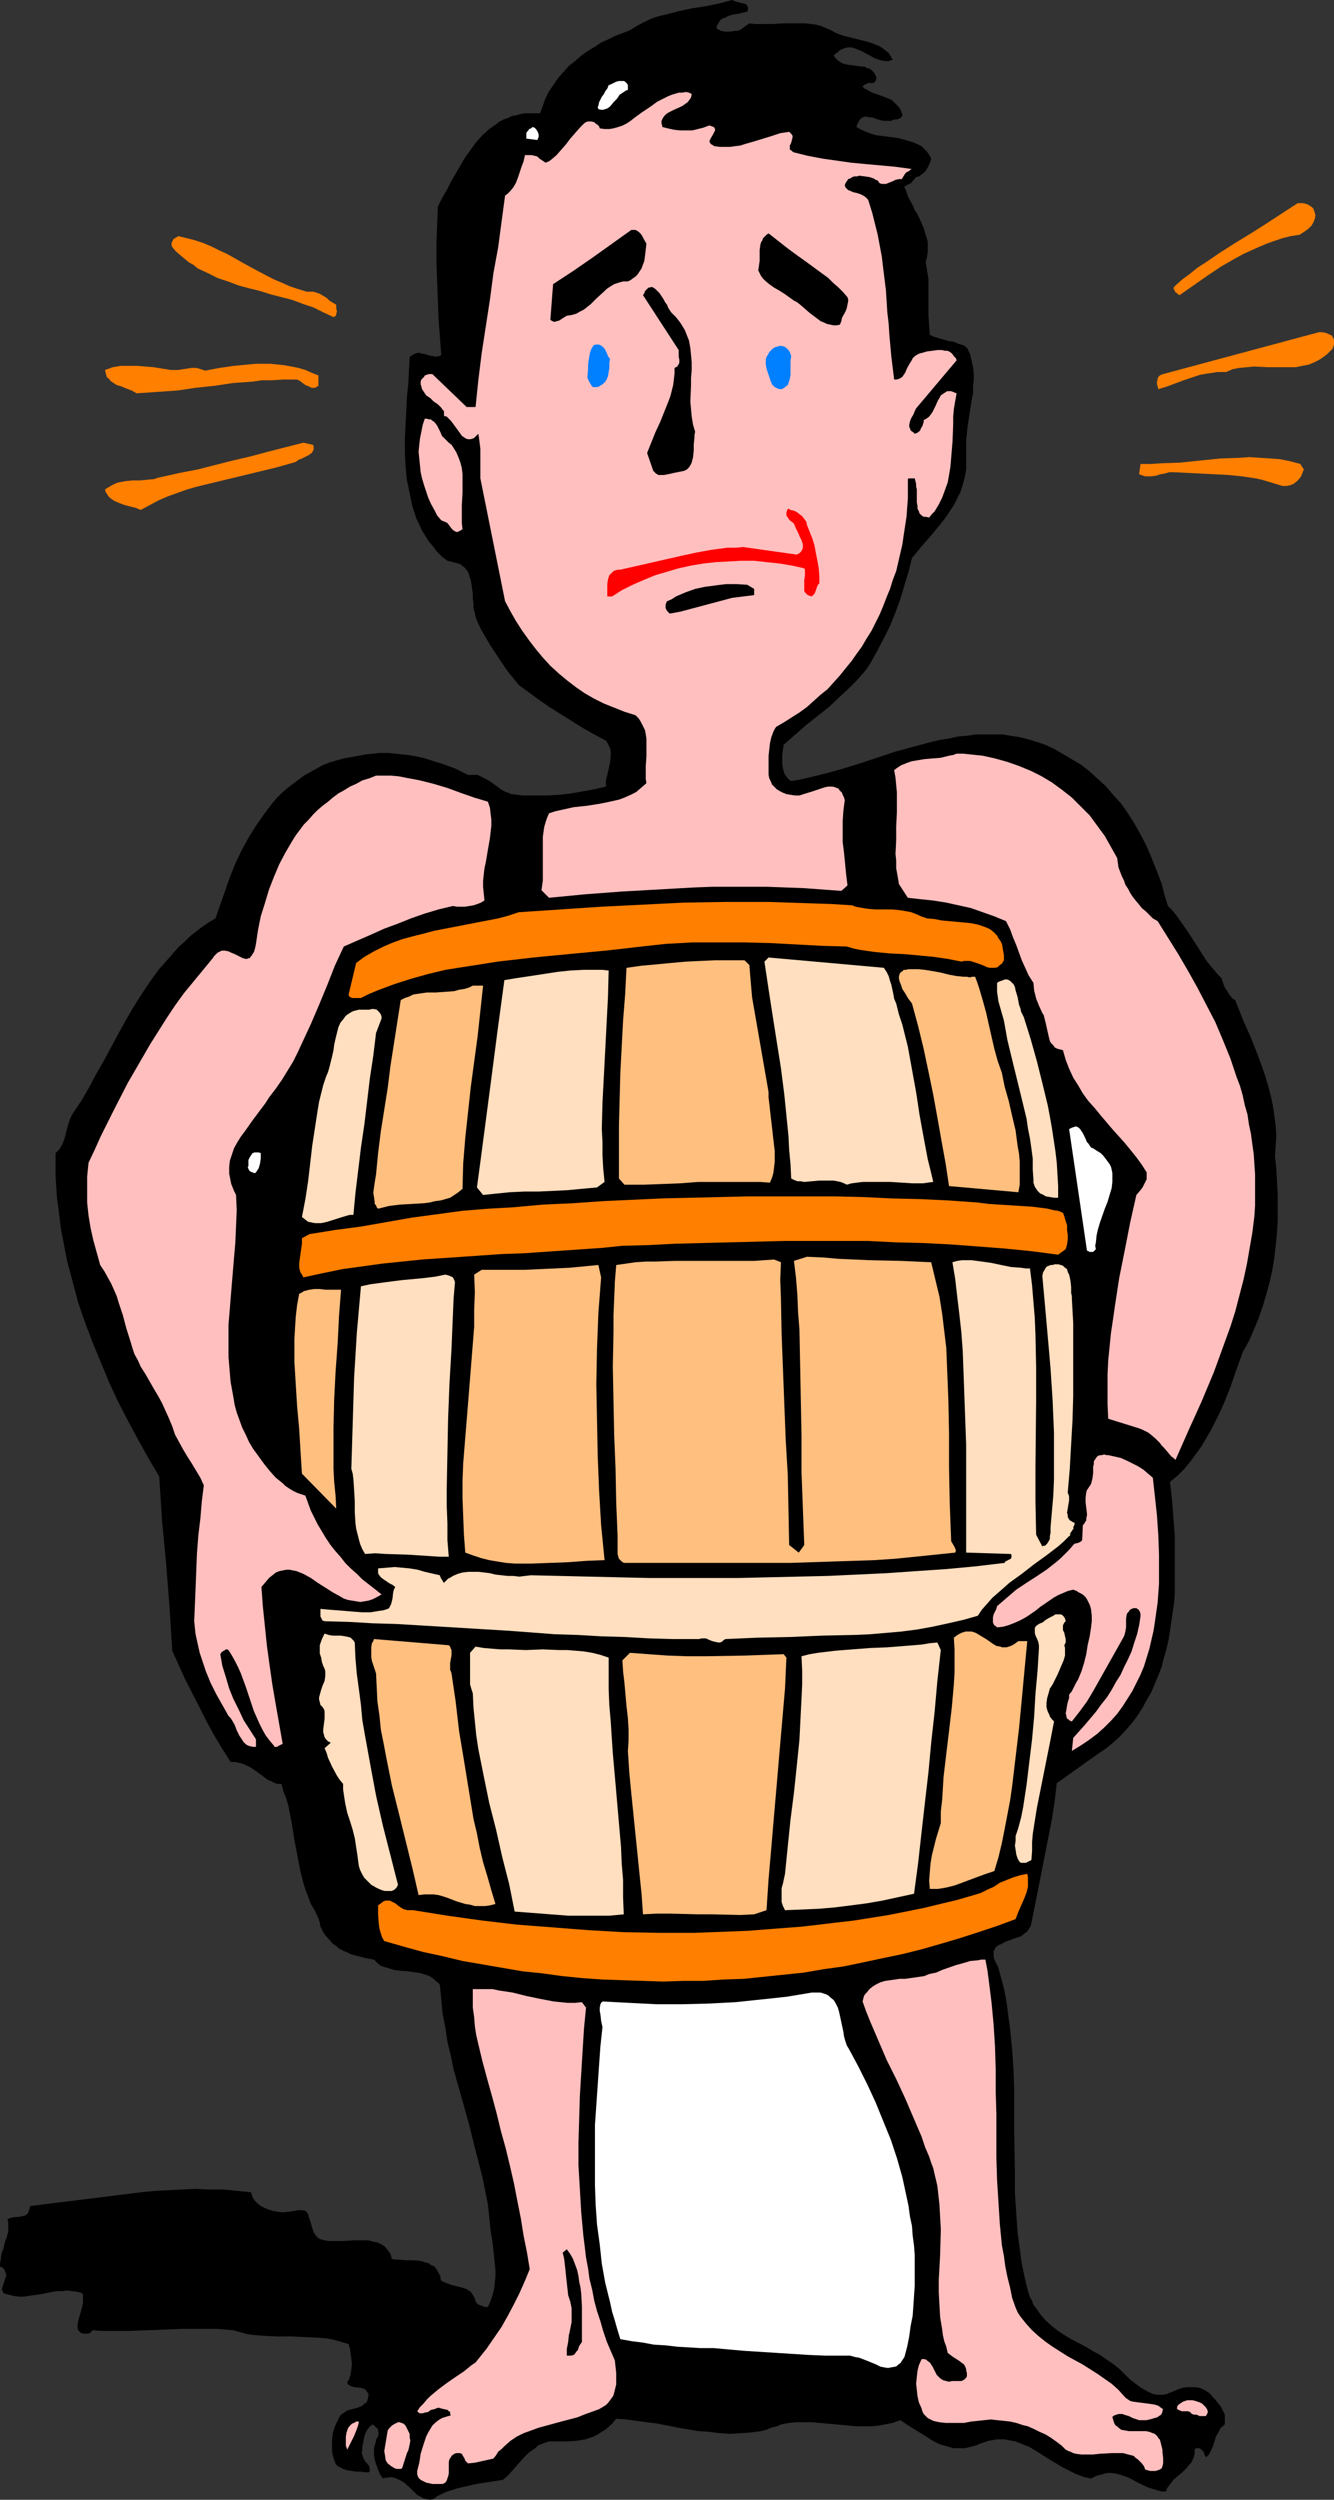
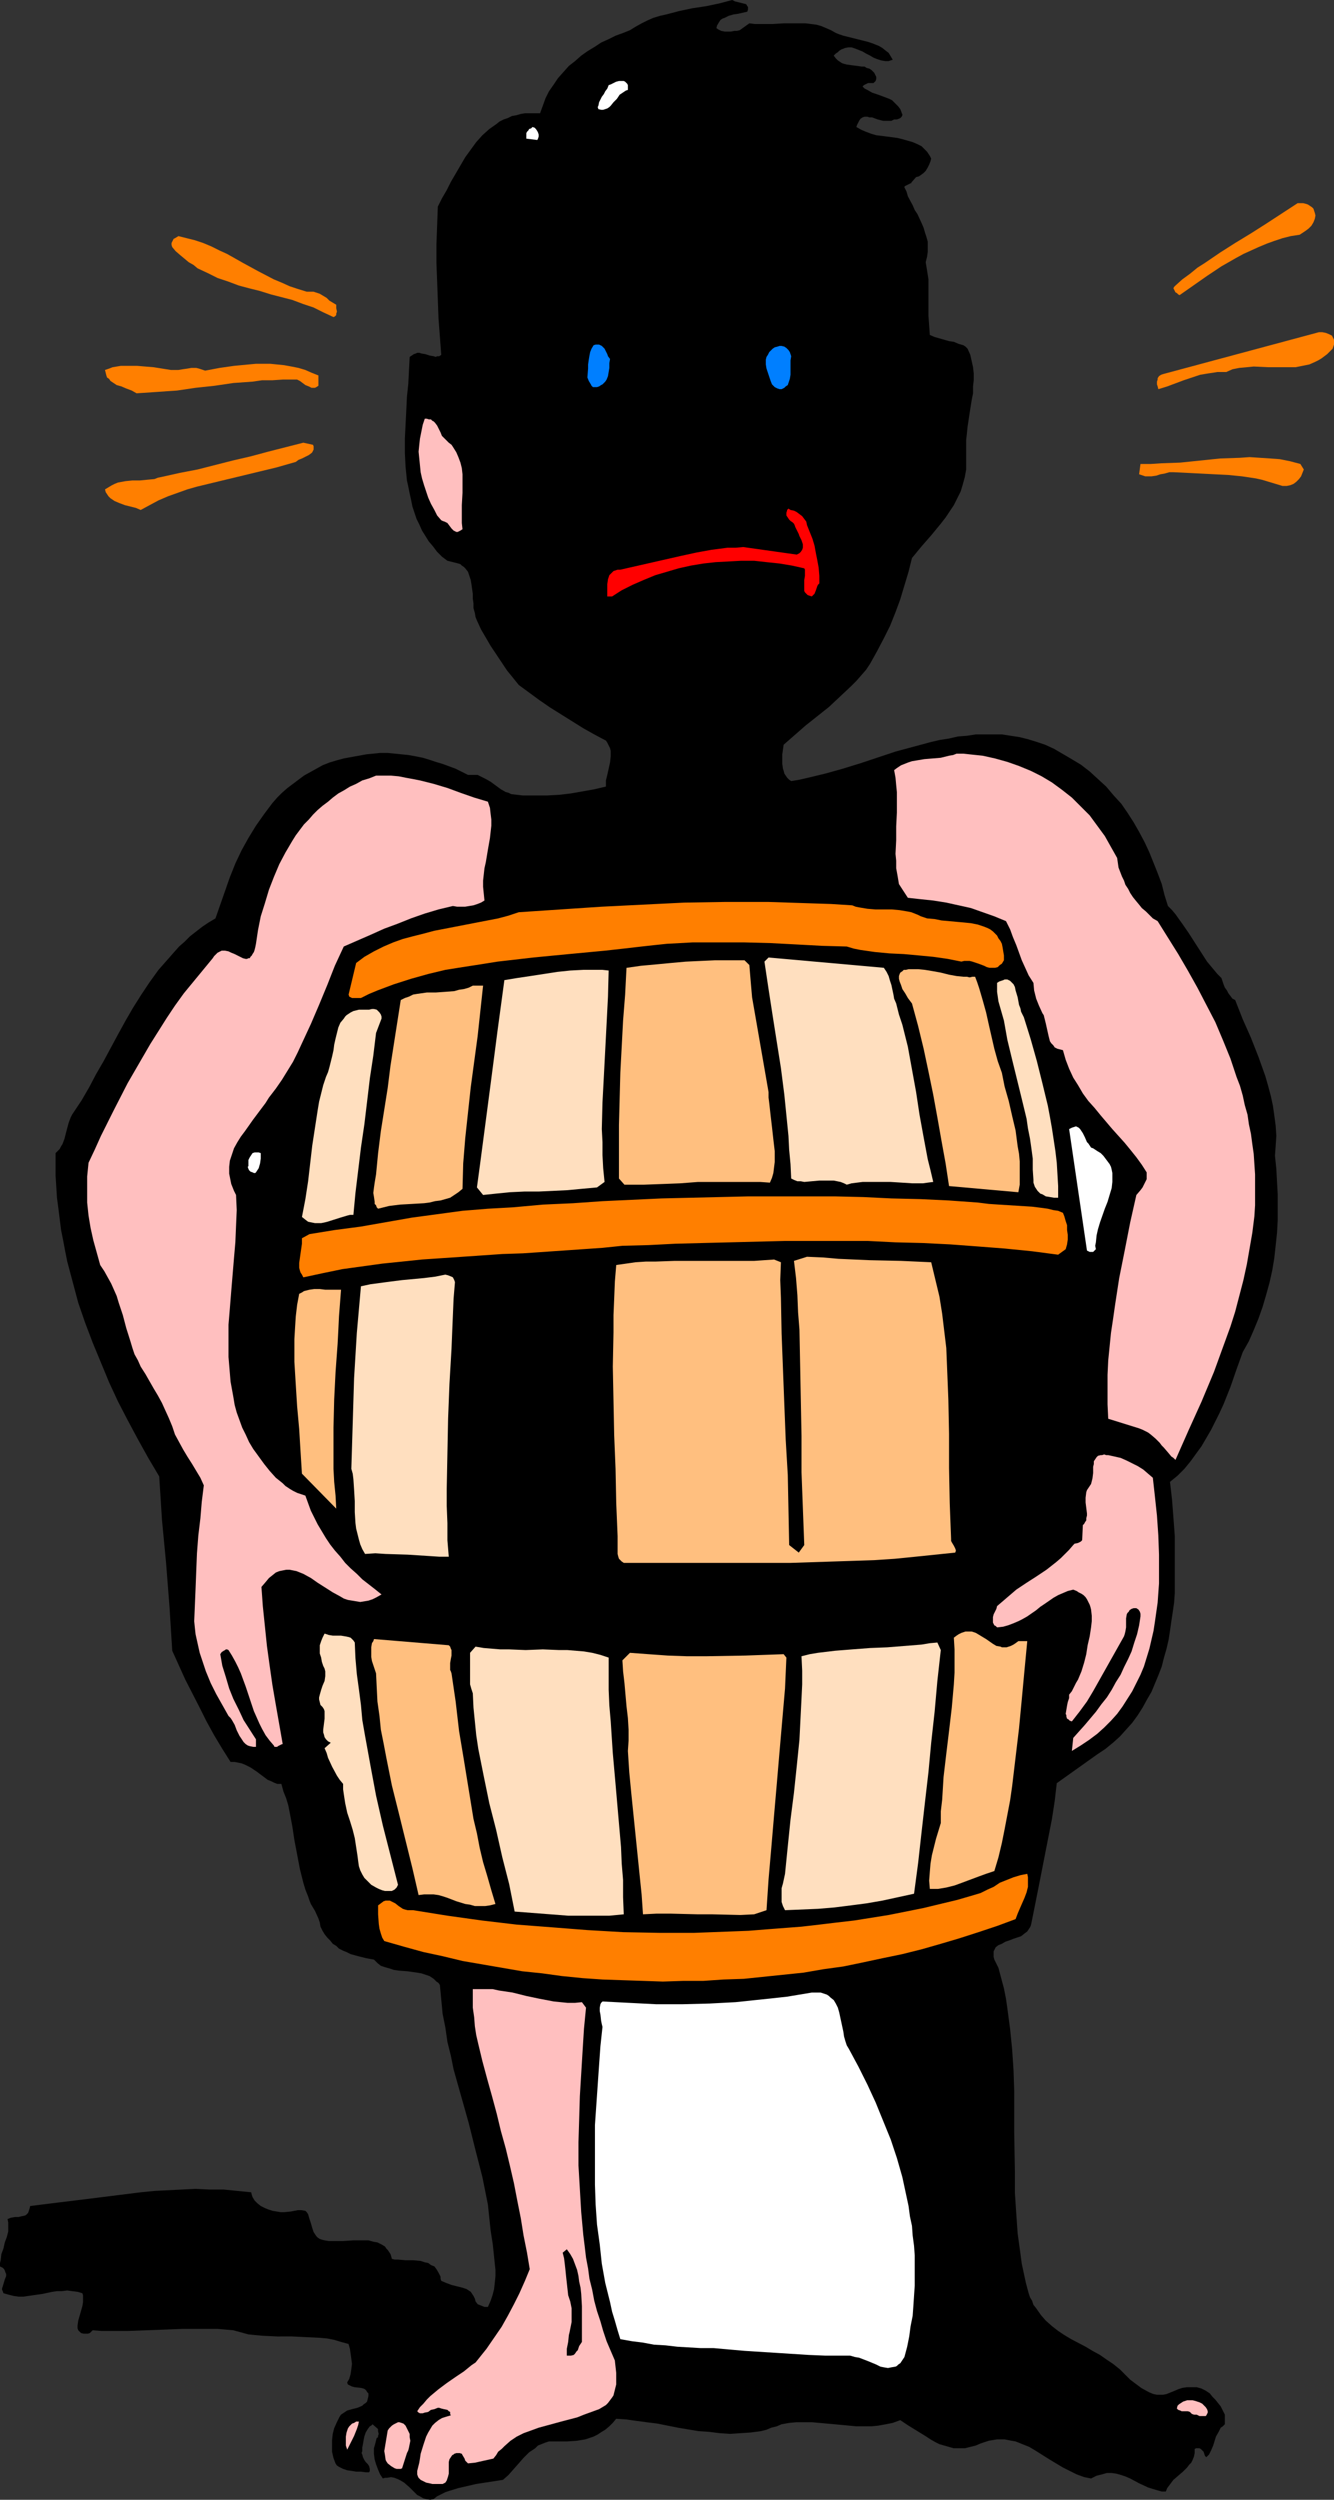
<svg xmlns="http://www.w3.org/2000/svg" xmlns:ns1="http://sodipodi.sourceforge.net/DTD/sodipodi-0.dtd" xmlns:ns2="http://www.inkscape.org/namespaces/inkscape" version="1.0" width="83.115mm" height="155.711mm" id="svg52" ns1:docname="Clothes Were Stolen 4.wmf">
  <rect width="100%" height="100%" fill="#333333" stroke="none" />
  <ns1:namedview id="namedview52" pagecolor="#ffffff" bordercolor="#000000" borderopacity="0.25" ns2:showpageshadow="2" ns2:pageopacity="0.0" ns2:pagecheckerboard="0" ns2:deskcolor="#d1d1d1" ns2:document-units="mm" />
  <defs id="defs1">
    <pattern id="WMFhbasepattern" patternUnits="userSpaceOnUse" width="6" height="6" x="0" y="0" />
  </defs>
  <path style="fill:#000000;fill-opacity:1;fill-rule:evenodd;stroke:none" d="m 214.595,42.983 v 0.162 h -0.162 l -0.323,0.162 -0.323,0.162 -0.646,0.323 -0.162,0.162 v 0.162 l 0.485,0.97 0.323,1.131 1.131,2.101 0.485,1.131 0.646,0.97 0.97,2.101 0.485,1.131 0.323,1.131 0.323,0.97 0.323,1.131 v 1.293 1.131 l -0.162,1.131 -0.323,1.293 0.323,1.939 0.323,2.101 v 2.101 6.464 l 0.162,2.262 0.162,2.262 1.131,0.485 1.131,0.323 2.262,0.646 1.131,0.162 1.131,0.485 1.131,0.323 0.485,0.323 0.485,0.485 0.646,1.454 0.323,1.454 0.323,1.454 0.162,1.454 v 1.616 l -0.162,1.454 v 1.616 l -0.323,1.616 -0.485,3.07 -0.485,3.232 -0.162,1.616 -0.162,1.454 v 1.616 1.454 0.97 0.97 1.939 l -0.323,1.778 -0.485,1.778 -0.485,1.616 -0.808,1.616 -0.808,1.616 -0.97,1.454 -0.97,1.454 -1.131,1.454 -2.262,2.747 -2.262,2.585 -2.262,2.747 -0.808,3.232 -0.97,3.232 -0.97,3.232 -1.131,3.07 -1.293,3.232 -1.454,2.909 -1.616,3.07 -1.616,2.909 -0.97,1.454 -1.131,1.293 -1.131,1.293 -1.293,1.293 -2.585,2.424 -2.585,2.424 -5.494,4.363 -2.585,2.262 -2.585,2.262 -0.162,1.131 -0.162,1.131 v 1.131 1.131 l 0.162,1.131 0.162,0.485 0.162,0.646 0.646,0.97 0.485,0.485 0.485,0.323 1.939,-0.323 2.101,-0.485 4.04,-0.97 4.04,-1.131 4.201,-1.293 8.241,-2.747 4.201,-1.131 4.201,-1.131 2.101,-0.485 2.101,-0.323 2.101,-0.485 2.101,-0.162 2.101,-0.323 h 2.101 1.939 2.101 l 2.101,0.323 2.101,0.323 1.939,0.485 2.101,0.646 1.939,0.646 2.101,0.97 1.939,1.131 1.939,1.131 2.424,1.454 2.101,1.616 1.939,1.778 1.939,1.778 1.778,2.101 1.778,1.939 1.454,2.101 1.454,2.262 1.293,2.262 1.293,2.424 1.131,2.424 0.97,2.424 0.97,2.424 0.97,2.585 0.646,2.585 0.808,2.585 0.97,0.97 0.808,0.97 1.616,2.262 1.454,2.101 1.454,2.262 1.454,2.262 1.454,2.262 1.616,1.939 0.808,0.97 0.97,0.97 0.485,1.454 0.323,0.808 0.485,0.646 0.323,0.646 0.485,0.646 0.485,0.646 0.646,0.323 1.778,4.525 1.939,4.363 1.778,4.525 0.808,2.262 0.808,2.262 0.646,2.262 0.646,2.424 0.485,2.262 0.323,2.262 0.323,2.424 0.162,2.424 -0.162,2.424 -0.162,2.262 0.323,3.07 0.162,3.07 0.162,2.909 v 3.07 3.07 l -0.162,2.909 -0.323,3.07 -0.323,2.909 -0.485,2.909 -0.646,2.909 -0.808,2.909 -0.808,2.747 -0.97,2.747 -1.131,2.747 -1.131,2.585 -1.454,2.585 -1.454,4.04 -1.454,4.201 -1.616,4.04 -0.97,2.101 -0.97,1.939 -0.97,1.939 -1.131,1.939 -1.131,1.939 -1.293,1.778 -1.293,1.778 -1.454,1.778 -1.616,1.616 -1.778,1.454 0.485,4.201 0.323,4.201 0.323,4.363 v 4.525 4.363 4.525 l -0.162,2.262 -0.323,2.262 -0.323,2.101 -0.323,2.262 -0.323,2.101 -0.485,2.101 -0.646,2.262 -0.485,1.939 -0.808,2.101 -0.808,1.939 -0.808,1.939 -1.131,1.939 -0.97,1.778 -1.131,1.778 -1.293,1.778 -1.454,1.616 -1.454,1.616 -1.616,1.454 -1.778,1.454 -1.939,1.293 -9.534,6.787 -0.485,4.201 -0.646,4.201 -1.616,8.241 -1.616,8.241 -0.808,4.04 -0.808,4.04 -0.162,0.646 -0.162,0.323 -0.323,0.485 -0.323,0.485 -0.646,0.485 -0.808,0.646 -0.97,0.323 -0.97,0.323 -0.808,0.323 -0.97,0.323 -0.808,0.485 -0.808,0.323 -0.646,0.485 -0.162,0.323 -0.162,0.323 -0.162,0.323 v 0.323 0.485 0.485 l 0.162,0.646 0.323,0.646 0.323,0.646 0.323,0.646 0.646,2.424 0.646,2.424 0.485,2.424 0.323,2.262 0.323,2.424 0.323,2.424 0.485,4.848 0.323,4.848 0.162,4.848 v 9.695 l 0.162,9.534 v 4.848 l 0.323,4.848 0.323,4.686 0.646,4.686 0.323,2.424 0.485,2.262 0.485,2.262 0.646,2.424 0.323,0.97 0.485,0.808 0.323,0.97 0.646,0.808 1.131,1.616 1.131,1.293 1.454,1.293 1.454,1.131 1.454,0.97 1.616,0.97 3.393,1.778 1.616,0.97 1.778,0.97 1.616,1.131 1.454,0.97 1.616,1.293 1.293,1.293 1.131,1.131 1.293,0.97 1.293,0.97 1.454,0.808 0.646,0.323 0.808,0.323 0.808,0.162 h 0.646 0.808 l 0.808,-0.162 0.808,-0.323 0.808,-0.323 1.131,-0.485 0.97,-0.323 1.131,-0.162 h 1.131 1.131 l 1.131,0.323 0.97,0.485 0.97,0.646 0.646,0.808 0.646,0.646 0.646,0.808 0.646,0.808 0.485,0.97 0.485,0.97 v 0.485 0.485 0.646 0.646 l -0.485,0.485 -0.485,0.323 -0.485,0.97 -0.646,1.131 -0.646,2.101 -0.485,1.131 -0.485,0.97 -0.323,0.323 -0.323,0.323 -0.323,-0.323 -0.162,-0.485 -0.162,-0.485 -0.323,-0.323 -0.323,-0.323 -0.323,-0.162 h -0.485 -0.323 l -0.323,0.162 v 0.97 l -0.162,0.808 -0.323,0.808 -0.323,0.646 -0.485,0.485 -0.485,0.646 -0.97,0.97 -1.131,0.97 -1.131,0.97 -0.485,0.646 -0.485,0.646 -0.485,0.646 -0.323,0.808 h -0.97 l -1.131,-0.323 -1.131,-0.323 -0.97,-0.323 -2.101,-0.97 -2.101,-1.131 -1.131,-0.485 -0.97,-0.323 -1.131,-0.323 -1.131,-0.162 h -1.131 l -1.131,0.323 -0.646,0.162 -0.646,0.162 -0.646,0.323 -0.646,0.323 -0.808,-0.162 -0.808,-0.162 -1.778,-0.646 -1.616,-0.808 -1.616,-0.808 -3.232,-1.939 -3.07,-1.939 -1.616,-0.97 -1.616,-0.646 -1.616,-0.646 -0.97,-0.162 -0.808,-0.162 -0.808,-0.162 h -0.97 -0.808 l -0.97,0.162 -0.97,0.162 -0.97,0.323 -0.97,0.323 -1.131,0.485 -1.293,0.323 -1.293,0.323 h -1.293 -1.293 l -1.131,-0.323 -1.131,-0.323 -1.131,-0.323 -0.97,-0.485 -1.131,-0.646 -0.97,-0.646 -2.101,-1.293 -2.101,-1.293 -1.939,-1.293 -1.778,0.646 -1.616,0.323 -1.778,0.323 -1.616,0.162 h -1.778 -1.778 l -3.393,-0.323 -3.555,-0.323 -3.555,-0.323 h -1.778 -1.778 l -1.778,0.162 -1.778,0.323 -1.131,0.485 -1.293,0.323 -1.131,0.485 -1.293,0.323 -2.424,0.323 -2.424,0.162 -2.424,0.162 -2.424,-0.162 -2.585,-0.323 -2.424,-0.162 -4.848,-0.808 -2.424,-0.485 -2.424,-0.485 -2.585,-0.323 -2.424,-0.323 -2.262,-0.323 -2.424,-0.162 -0.808,0.97 -0.808,0.808 -0.97,0.808 -0.808,0.485 -0.97,0.646 -0.97,0.485 -0.97,0.323 -0.97,0.323 -0.97,0.162 -0.97,0.162 -2.262,0.162 h -2.101 -2.262 l -0.97,0.323 -0.808,0.323 -0.808,0.323 -0.646,0.646 -1.454,0.97 -1.293,1.293 -1.131,1.293 -2.424,2.747 -1.293,1.131 -2.101,0.323 -2.101,0.323 -2.101,0.323 -2.101,0.485 -2.101,0.485 -2.101,0.646 -0.97,0.323 -0.97,0.485 -0.97,0.485 -0.808,0.646 -0.808,0.162 -0.97,-0.162 -0.646,-0.162 -0.808,-0.485 -0.646,-0.323 -0.646,-0.646 -1.131,-1.131 -1.293,-1.131 -0.808,-0.485 -0.646,-0.323 -0.808,-0.323 -0.808,-0.162 -0.97,0.162 h -0.485 l -0.485,0.162 -0.646,-0.97 -0.485,-1.131 -0.485,-1.293 -0.323,-1.131 -0.162,-1.293 v -1.293 l 0.323,-1.131 0.162,-0.646 0.162,-0.646 0.323,-0.162 v -0.323 l 0.162,-0.485 -0.162,-0.646 v -0.485 l -1.293,-1.131 -0.323,0.323 -0.323,0.162 -0.485,0.646 -0.485,0.808 -0.323,0.97 -0.162,0.808 -0.162,0.97 -0.162,0.808 v 0.808 l -0.162,0.485 0.162,0.323 0.162,0.646 0.323,0.646 0.323,0.485 0.485,0.485 0.323,0.485 0.162,0.646 v 0.485 l -0.162,0.323 h -0.808 l -1.131,-0.162 h -1.131 l -0.97,-0.162 -1.131,-0.162 -0.97,-0.323 -0.97,-0.485 -0.485,-0.323 -0.323,-0.485 -0.485,-1.293 -0.323,-1.454 v -1.293 -1.454 l 0.162,-1.454 0.323,-1.293 0.646,-1.454 0.646,-1.293 0.323,-0.485 0.485,-0.323 0.485,-0.323 0.485,-0.323 1.131,-0.323 1.293,-0.323 1.131,-0.485 0.323,-0.323 0.485,-0.323 0.323,-0.323 0.162,-0.646 0.162,-0.646 v -0.646 l -0.323,-0.323 -0.162,-0.323 -0.323,-0.323 -0.323,-0.162 -0.646,-0.162 -1.454,-0.162 -0.646,-0.162 -0.323,-0.162 -0.323,-0.162 -0.323,-0.162 -0.162,-0.485 0.485,-0.808 0.323,-1.131 0.162,-1.131 0.162,-1.293 -0.162,-1.293 -0.162,-1.131 -0.162,-1.131 -0.323,-1.131 -1.778,-0.485 -1.616,-0.485 -1.616,-0.323 -1.778,-0.162 -3.393,-0.162 -3.232,-0.162 H 65.283 l -3.393,-0.162 -1.778,-0.162 -1.616,-0.162 -1.778,-0.485 -1.778,-0.485 -1.778,-0.162 -1.939,-0.162 h -1.939 -2.101 -4.201 l -4.201,0.162 -8.726,0.323 h -4.201 -1.939 l -2.101,-0.162 -0.323,0.323 -0.323,0.323 -0.485,0.162 h -0.485 -0.485 l -0.646,-0.162 -0.323,-0.323 -0.323,-0.323 -0.162,-0.485 v -0.646 l 0.162,-1.131 0.323,-1.131 0.323,-1.131 0.323,-1.131 0.162,-0.97 v -1.131 -0.485 l -0.162,-0.485 -1.131,-0.323 -1.293,-0.162 -1.131,-0.162 -1.293,0.162 h -1.131 l -1.131,0.162 -2.262,0.485 -2.262,0.323 -1.131,0.162 -1.131,0.162 H 4.363 l -1.131,-0.162 -1.293,-0.323 -1.131,-0.323 -0.162,-0.485 -0.162,-0.323 v -0.323 l 0.162,-0.485 0.485,-1.616 0.323,-0.808 v -0.485 L 1.293,535.028 1.131,534.543 0.97,534.22 0.646,533.897 0,533.574 v -0.808 l 0.162,-0.646 0.162,-1.454 0.485,-1.293 0.323,-1.454 0.485,-1.293 0.323,-1.293 v -0.808 -0.646 -0.646 l -0.162,-0.808 0.808,-0.323 0.97,-0.162 h 0.808 l 0.646,-0.162 0.808,-0.162 0.323,-0.162 0.162,-0.162 0.323,-0.323 0.162,-0.485 0.162,-0.485 0.162,-0.646 6.464,-0.808 6.625,-0.808 6.464,-0.808 6.464,-0.808 3.232,-0.323 3.232,-0.162 3.232,-0.162 3.232,-0.162 3.232,0.162 h 3.393 l 3.232,0.323 3.232,0.323 0.162,0.646 0.162,0.485 0.485,0.808 0.646,0.646 0.808,0.646 0.97,0.485 0.808,0.323 0.97,0.323 0.97,0.162 0.97,0.162 h 0.808 l 1.616,-0.162 1.616,-0.323 h 0.808 l 0.97,0.162 0.323,0.323 0.323,0.485 0.323,1.131 0.323,0.97 0.323,1.131 0.323,0.97 0.323,0.485 0.323,0.485 0.323,0.323 0.485,0.323 0.485,0.162 0.646,0.162 0.97,0.162 h 1.131 2.262 l 2.424,-0.162 h 2.424 1.131 l 1.131,0.323 0.97,0.162 0.97,0.485 0.808,0.485 0.323,0.485 0.323,0.323 0.323,0.485 0.323,0.485 0.162,0.485 0.162,0.646 0.646,0.162 h 0.808 l 1.778,0.162 h 0.808 0.97 l 1.778,0.162 0.97,0.323 0.808,0.162 0.646,0.485 0.808,0.323 0.485,0.646 0.485,0.808 0.485,0.97 v 0.485 l 0.162,0.485 1.131,0.485 1.293,0.485 0.646,0.162 0.646,0.162 1.293,0.323 0.97,0.323 0.485,0.323 0.485,0.323 0.323,0.485 0.323,0.485 0.323,0.646 0.162,0.646 0.485,0.646 0.808,0.323 0.808,0.323 h 0.808 l 0.646,-1.454 0.485,-1.454 0.323,-1.293 0.162,-1.454 0.162,-1.616 v -1.454 l -0.162,-1.454 -0.162,-1.616 -0.323,-3.07 -0.485,-3.07 -0.323,-3.07 -0.323,-3.07 -0.646,-3.232 -0.646,-3.232 -1.616,-6.302 -1.616,-6.464 -1.778,-6.302 -1.778,-6.302 -0.646,-3.232 -0.808,-3.232 -0.485,-3.393 -0.646,-3.232 -0.323,-3.393 -0.323,-3.393 -0.323,-0.485 -0.485,-0.323 -0.646,-0.646 -0.97,-0.646 -0.97,-0.323 -0.97,-0.323 -0.97,-0.162 -2.262,-0.323 -2.101,-0.162 -1.131,-0.162 -0.97,-0.323 -1.131,-0.323 -0.97,-0.323 -0.808,-0.646 -0.808,-0.808 -1.778,-0.323 -1.939,-0.485 -1.778,-0.485 -0.97,-0.485 -0.808,-0.323 -0.97,-0.485 -0.646,-0.646 -0.808,-0.485 -0.646,-0.808 -0.646,-0.646 -0.646,-0.808 -0.485,-0.808 -0.485,-0.97 -0.162,-0.97 -0.323,-0.97 -0.808,-1.778 -0.97,-1.616 -0.323,-0.808 -0.323,-0.97 -0.646,-1.616 -0.485,-1.616 -0.808,-3.232 -0.646,-3.393 -0.646,-3.393 -0.485,-3.232 -0.646,-3.393 -0.323,-1.616 -0.485,-1.616 -0.646,-1.616 -0.485,-1.778 H 65.283 l -0.808,-0.323 -0.646,-0.323 -0.808,-0.323 -1.293,-0.97 -1.293,-0.97 -1.454,-0.97 -0.646,-0.323 -0.646,-0.323 -0.808,-0.323 -0.808,-0.162 -0.808,-0.162 h -0.97 l -1.939,-3.07 -1.939,-3.232 -1.778,-3.232 -1.616,-3.232 -3.393,-6.625 -3.07,-6.787 -0.323,-5.171 -0.323,-5.171 -0.808,-10.342 -0.97,-10.18 -0.323,-5.171 -0.323,-5.009 -2.585,-4.363 -2.424,-4.363 -2.424,-4.525 -2.262,-4.363 -2.101,-4.525 -1.939,-4.686 -1.939,-4.686 -1.778,-4.686 -1.616,-4.686 -1.293,-4.848 -1.293,-4.848 -0.485,-2.424 -0.485,-2.585 -0.485,-2.424 -0.323,-2.585 -0.323,-2.585 -0.323,-2.424 -0.162,-2.585 -0.162,-2.585 v -2.747 -2.585 l 0.485,-0.485 0.485,-0.485 0.323,-0.646 0.323,-0.485 0.485,-1.293 0.323,-1.293 0.646,-2.424 0.485,-1.293 0.323,-0.646 0.323,-0.485 1.939,-2.909 1.778,-3.07 1.616,-3.07 1.778,-3.07 3.393,-6.302 1.778,-3.232 1.778,-3.07 1.939,-3.07 1.939,-2.909 2.101,-2.909 2.424,-2.747 1.131,-1.293 1.293,-1.454 1.293,-1.131 1.293,-1.293 1.454,-1.131 1.454,-1.131 1.454,-0.97 1.616,-0.97 1.131,-3.232 1.131,-3.232 1.131,-3.232 1.293,-3.232 1.454,-3.07 1.616,-2.909 1.778,-2.909 1.939,-2.747 0.97,-1.293 0.97,-1.293 1.131,-1.293 1.131,-1.131 1.293,-1.131 1.293,-0.97 1.293,-0.97 1.293,-0.97 1.454,-0.808 1.454,-0.808 1.454,-0.808 1.616,-0.646 1.616,-0.485 1.778,-0.485 1.778,-0.323 1.778,-0.323 1.778,-0.323 1.616,-0.162 1.616,-0.162 h 1.778 l 1.616,0.162 1.616,0.162 1.616,0.162 1.778,0.323 1.616,0.323 1.616,0.485 1.454,0.485 1.616,0.485 3.07,1.131 2.909,1.454 h 0.808 0.808 0.646 l 0.646,0.323 0.646,0.323 0.646,0.323 1.131,0.646 2.424,1.778 1.131,0.646 0.646,0.162 0.646,0.323 2.747,0.323 h 2.909 2.747 l 2.909,-0.162 2.747,-0.323 2.747,-0.485 2.747,-0.485 2.747,-0.646 v -0.646 -0.808 l 0.323,-1.293 0.323,-1.454 0.323,-1.454 0.162,-1.454 v -0.646 -0.646 l -0.162,-0.646 -0.323,-0.646 -0.323,-0.646 -0.323,-0.485 -2.747,-1.454 -2.585,-1.454 -2.585,-1.616 -2.585,-1.616 -2.585,-1.616 -2.585,-1.778 -2.424,-1.778 -2.424,-1.778 -1.293,-1.616 -1.454,-1.778 -1.293,-1.939 -1.293,-1.939 -1.293,-1.939 -1.131,-1.939 -1.131,-1.939 -0.97,-2.101 -0.323,-0.808 -0.162,-0.97 -0.323,-1.131 v -1.131 l -0.162,-1.131 v -1.131 l -0.323,-2.262 -0.162,-0.97 -0.323,-0.97 -0.323,-0.97 -0.646,-0.808 -0.323,-0.323 -0.485,-0.323 -0.323,-0.323 -0.485,-0.162 -0.646,-0.162 -0.646,-0.162 -0.646,-0.162 -0.646,-0.162 -1.293,-0.97 -1.131,-1.131 -0.97,-1.293 -0.97,-1.131 -0.808,-1.293 -0.808,-1.293 -0.646,-1.454 -0.646,-1.293 -0.485,-1.454 -0.485,-1.454 -0.323,-1.616 -0.323,-1.454 -0.323,-1.616 -0.323,-1.454 -0.323,-3.232 -0.162,-3.232 v -3.393 l 0.162,-3.232 0.162,-3.232 0.162,-3.393 0.323,-3.07 0.162,-3.232 0.162,-3.07 0.485,-0.323 0.485,-0.323 0.485,-0.162 0.323,-0.162 h 0.485 l 0.485,0.162 0.97,0.162 0.97,0.323 0.97,0.162 0.485,0.162 0.323,-0.162 h 0.485 l 0.485,-0.323 -0.646,-8.564 -0.162,-4.363 -0.162,-4.363 -0.162,-4.363 v -4.363 l 0.162,-4.525 0.162,-4.363 0.97,-1.939 1.131,-1.939 0.97,-1.939 1.131,-1.939 1.131,-1.939 1.131,-1.939 1.293,-1.778 1.293,-1.778 1.454,-1.616 1.616,-1.454 1.616,-1.131 0.808,-0.646 0.97,-0.485 0.97,-0.323 0.97,-0.485 0.97,-0.162 1.131,-0.323 0.97,-0.162 h 1.131 1.293 1.131 l 0.646,-1.778 0.646,-1.778 0.808,-1.616 1.131,-1.616 0.97,-1.454 1.293,-1.454 1.293,-1.454 1.454,-1.131 1.454,-1.293 1.616,-1.131 1.616,-0.97 1.454,-0.97 1.778,-0.808 1.616,-0.808 1.778,-0.646 1.616,-0.646 1.293,-0.808 1.454,-0.808 1.293,-0.646 1.454,-0.646 1.616,-0.485 1.454,-0.323 3.07,-0.808 3.07,-0.646 3.232,-0.485 3.07,-0.646 L 172.419,0 l 0.646,0.323 0.646,0.162 0.646,0.162 0.646,0.162 0.646,0.162 0.162,0.162 0.162,0.323 0.162,0.162 v 0.323 0.323 l -0.162,0.485 -2.101,0.485 -1.131,0.162 -1.131,0.323 -0.97,0.485 -0.485,0.162 -0.485,0.323 -0.323,0.485 -0.485,0.808 -0.162,0.646 0.485,0.323 0.646,0.323 0.808,0.162 h 0.646 0.808 l 0.808,-0.162 h 0.646 l 0.646,-0.162 2.262,-1.616 1.293,0.162 h 1.454 2.585 l 2.747,-0.162 h 1.293 1.293 2.585 l 1.293,0.162 1.293,0.162 1.131,0.323 1.131,0.485 1.131,0.485 1.131,0.646 0.808,0.323 0.97,0.323 1.939,0.485 1.939,0.485 1.939,0.485 0.97,0.323 0.808,0.323 0.808,0.323 0.808,0.485 0.808,0.646 0.646,0.485 0.485,0.808 0.485,0.808 -0.97,0.323 h -0.808 l -0.97,-0.162 -0.97,-0.323 -0.808,-0.323 -0.808,-0.485 -0.97,-0.485 -0.808,-0.485 -0.808,-0.323 -0.808,-0.323 -0.97,-0.323 h -0.808 l -0.808,0.162 -0.323,0.162 -0.485,0.162 -0.485,0.323 -0.323,0.323 -0.485,0.323 -0.485,0.485 0.485,0.646 0.485,0.485 0.485,0.323 0.485,0.323 0.485,0.162 0.646,0.162 1.131,0.162 1.293,0.162 1.131,0.162 h 0.646 l 0.485,0.323 0.646,0.162 0.485,0.323 0.323,0.323 0.323,0.323 0.162,0.323 0.162,0.323 0.162,0.323 v 0.485 l -0.162,0.485 -0.323,0.323 -0.162,0.162 h -0.485 -0.808 l -0.323,0.162 -0.323,0.162 -0.323,0.162 -0.323,0.323 0.485,0.485 0.646,0.323 1.131,0.646 1.454,0.485 1.293,0.485 1.293,0.485 0.646,0.323 0.485,0.485 0.485,0.485 0.485,0.485 0.485,0.646 0.323,0.808 v 0.162 l 0.162,0.162 v 0.323 l -0.162,0.323 -0.323,0.323 -0.323,0.162 -0.485,0.162 h -0.646 l -0.646,0.323 h -0.646 -0.646 -0.646 l -1.293,-0.323 -1.293,-0.485 h -0.646 l -0.485,-0.162 h -0.646 l -0.485,0.162 -0.485,0.323 -0.323,0.485 -0.162,0.323 -0.162,0.323 -0.162,0.323 -0.162,0.485 1.131,0.646 1.131,0.485 1.293,0.485 1.131,0.323 2.585,0.323 2.424,0.323 1.293,0.323 1.131,0.323 1.131,0.323 1.131,0.485 0.97,0.485 0.808,0.808 0.485,0.485 0.323,0.485 0.323,0.485 0.323,0.646 -0.162,0.646 -0.323,0.808 -0.323,0.646 -0.485,0.808 -0.485,0.485 -0.646,0.485 -0.485,0.323 -0.646,0.162 z" id="path1" />
  <path style="fill:#ffffff;fill-opacity:1;fill-rule:evenodd;stroke:none" d="m 147.857,20.037 v 1.131 l -0.485,0.162 -0.97,0.646 -0.485,0.323 -0.646,0.97 -0.808,0.808 -0.646,0.808 -0.323,0.323 -0.485,0.323 -0.485,0.162 -0.485,0.162 h -0.485 l -0.646,-0.162 -0.162,-0.485 0.162,-0.323 0.162,-0.808 0.323,-0.646 0.323,-0.646 0.485,-0.646 0.323,-0.646 0.485,-0.646 0.323,-0.808 0.485,-0.162 0.646,-0.323 0.646,-0.323 0.646,-0.162 h 0.646 0.162 0.323 l 0.323,0.162 0.162,0.162 0.323,0.323 z" id="path2" />
  <path style="fill:#ffffff;fill-opacity:1;fill-rule:evenodd;stroke:none" d="m 126.527,32.965 -2.585,-0.323 v -0.485 -0.485 -0.323 l 0.162,-0.323 0.323,-0.323 0.162,-0.323 0.485,-0.162 0.323,-0.323 0.485,0.162 0.323,0.323 0.323,0.485 0.162,0.323 0.162,0.485 v 0.485 l -0.162,0.485 z" id="path3" />
  <path style="fill:#ff7f00;fill-opacity:1;fill-rule:evenodd;stroke:none" d="m 309.449,49.608 0.162,0.485 0.162,0.646 -0.162,0.808 -0.323,0.808 -0.485,0.808 -0.646,0.646 -0.646,0.485 -1.454,0.97 -2.101,0.323 -1.939,0.485 -1.939,0.646 -1.778,0.646 -1.939,0.808 -1.778,0.808 -1.778,0.808 -1.778,0.97 -3.393,1.939 -3.393,2.262 -3.232,2.262 -3.232,2.262 -0.323,-0.162 -0.323,-0.323 -0.323,-0.162 -0.162,-0.323 -0.162,-0.323 -0.162,-0.323 0.162,-0.323 0.162,-0.162 0.162,-0.162 1.616,-1.454 1.778,-1.293 1.778,-1.454 1.778,-1.131 3.555,-2.424 3.555,-2.262 3.717,-2.262 3.555,-2.262 3.717,-2.424 3.717,-2.424 h 0.646 0.646 l 0.646,0.162 0.485,0.162 0.485,0.323 0.485,0.323 0.323,0.323 z" id="path4" />
  <path style="fill:#ff7f00;fill-opacity:1;fill-rule:evenodd;stroke:none" d="m 72.232,68.676 h 0.646 0.485 0.485 l 0.485,0.162 0.97,0.323 0.808,0.485 0.808,0.485 0.646,0.646 0.808,0.485 0.808,0.485 v 0.323 0.485 l 0.162,0.808 -0.162,0.485 v 0.323 L 78.857,74.494 78.534,74.655 76.11,73.524 73.848,72.393 71.424,71.585 68.838,70.615 63.829,69.323 61.243,68.515 58.658,67.868 56.234,67.222 53.649,66.252 51.225,65.444 48.962,64.313 46.539,63.182 45.569,62.374 44.438,61.728 43.468,60.92 42.499,60.112 41.368,59.142 40.56,58.173 40.398,57.688 v -0.485 l 0.162,-0.323 0.162,-0.323 0.162,-0.323 0.323,-0.162 0.808,-0.485 1.939,0.485 1.939,0.485 1.939,0.646 1.939,0.808 1.939,0.97 1.778,0.808 3.717,2.101 3.555,1.939 3.717,1.939 1.939,0.808 1.778,0.808 1.939,0.646 z" id="path5" />
  <path style="fill:#ff7f00;fill-opacity:1;fill-rule:evenodd;stroke:none" d="m 313.812,82.088 -0.646,0.646 -0.646,0.646 -0.646,0.485 -0.646,0.485 -0.808,0.485 -0.646,0.323 -1.454,0.646 -1.616,0.323 -1.616,0.323 h -1.616 -1.616 -3.232 l -3.393,-0.162 -1.616,0.162 -1.778,0.162 -1.616,0.323 -1.454,0.646 h -1.131 -0.97 l -0.97,0.162 -1.131,0.162 -1.939,0.323 -1.939,0.646 -1.939,0.646 -3.878,1.454 -2.101,0.646 -0.162,-0.646 -0.162,-0.485 v -0.646 l 0.162,-0.485 v -0.323 l 0.323,-0.485 0.485,-0.323 0.485,-0.162 36.681,-9.857 h 0.808 l 0.808,0.162 0.808,0.323 0.646,0.323 0.162,0.323 0.323,0.646 v 0.323 0.485 0.323 l -0.162,0.485 z" id="path6" />
  <path style="fill:#ff7f00;fill-opacity:1;fill-rule:evenodd;stroke:none" d="m 74.979,88.39 v 2.424 l -0.485,0.323 -0.323,0.162 H 73.686 73.363 L 72.717,90.976 71.909,90.653 71.262,90.168 70.616,89.683 69.969,89.36 H 69.485 69.162 66.576 l -2.424,0.162 H 61.728 l -2.262,0.323 -4.525,0.323 -4.363,0.646 -4.525,0.485 -4.363,0.646 -2.424,0.162 -2.262,0.162 -2.424,0.162 -2.424,0.162 -1.131,-0.646 -1.293,-0.485 -1.131,-0.485 -1.131,-0.323 -0.97,-0.646 -0.485,-0.323 -0.323,-0.485 -0.485,-0.323 -0.162,-0.485 -0.162,-0.646 -0.162,-0.646 0.97,-0.323 0.808,-0.323 1.939,-0.323 h 1.939 1.939 l 1.939,0.162 1.939,0.162 4.04,0.646 h 0.323 0.485 0.97 l 0.97,-0.162 1.131,-0.162 0.97,-0.162 h 1.131 l 0.646,0.162 0.97,0.323 0.485,0.162 3.393,-0.646 3.393,-0.485 3.393,-0.323 1.778,-0.162 h 1.616 1.778 l 1.616,0.162 1.616,0.162 1.778,0.323 1.616,0.323 1.616,0.485 1.454,0.646 z" id="path7" />
  <path style="fill:#ffbfbf;fill-opacity:1;fill-rule:evenodd;stroke:none" d="m 104.55,103.095 0.646,0.646 0.485,0.485 0.646,0.485 0.323,0.485 0.808,1.293 0.485,1.131 0.485,1.293 0.323,1.293 0.162,1.454 v 1.454 2.909 l -0.162,2.909 v 2.747 1.454 l 0.162,1.454 -0.485,0.323 -0.323,0.162 -0.323,0.162 h -0.323 l -0.323,-0.162 -0.323,-0.162 -0.485,-0.485 -0.97,-1.293 -0.646,-0.323 -0.485,-0.162 -0.323,-0.162 -0.97,-1.131 -0.646,-1.293 -0.808,-1.454 -0.646,-1.454 -0.485,-1.454 -0.485,-1.454 -0.485,-1.616 -0.323,-1.454 -0.162,-1.616 -0.162,-1.616 -0.162,-1.616 0.162,-1.616 0.162,-1.454 0.323,-1.616 0.323,-1.616 0.485,-1.454 h 0.485 l 0.485,0.162 h 0.485 l 0.323,0.323 0.323,0.162 0.323,0.323 0.485,0.646 0.808,1.616 0.323,0.808 z" id="path8" />
  <path style="fill:#ff7f00;fill-opacity:1;fill-rule:evenodd;stroke:none" d="m 73.686,104.711 0.162,0.323 v 0.485 0.323 l -0.162,0.323 -0.162,0.323 -0.162,0.162 -0.646,0.485 -1.616,0.808 -0.808,0.323 -0.646,0.485 -2.262,0.646 -2.262,0.646 -4.686,1.131 -4.686,1.131 -4.686,1.131 -4.686,1.131 -2.262,0.646 -2.262,0.808 -2.262,0.808 -2.262,0.97 -2.101,1.131 -2.101,1.131 -1.131,-0.485 -2.585,-0.646 -1.293,-0.485 -1.131,-0.485 -0.485,-0.323 -0.485,-0.323 -0.485,-0.485 -0.323,-0.485 -0.323,-0.485 -0.162,-0.646 0.808,-0.485 0.808,-0.485 0.646,-0.323 0.808,-0.323 1.778,-0.323 1.616,-0.162 h 1.778 l 1.616,-0.162 1.778,-0.162 0.808,-0.323 0.808,-0.162 4.363,-0.97 4.201,-0.808 8.241,-2.101 4.201,-0.97 4.201,-1.131 8.241,-2.101 z" id="path9" />
  <path style="fill:#ff7f00;fill-opacity:1;fill-rule:evenodd;stroke:none" d="m 307.025,110.528 -0.323,0.808 -0.323,0.808 -0.485,0.646 -0.646,0.646 -0.646,0.485 -0.808,0.323 -0.808,0.162 h -0.97 l -1.616,-0.485 -1.616,-0.485 -1.616,-0.485 -1.454,-0.323 -3.232,-0.485 -3.232,-0.323 -3.232,-0.162 -6.302,-0.323 -3.393,-0.162 h -0.97 l -1.131,0.323 -0.97,0.162 -0.97,0.323 -1.131,0.162 h -0.97 -0.485 l -0.485,-0.162 -0.485,-0.162 -0.485,-0.162 0.323,-2.424 h 2.424 l 2.424,-0.162 4.525,-0.162 4.686,-0.485 4.686,-0.485 4.686,-0.162 2.262,-0.162 2.424,0.162 2.424,0.162 2.262,0.162 2.424,0.485 2.424,0.646 z" id="path10" />
  <path style="fill:#ffbfbf;fill-opacity:1;fill-rule:evenodd;stroke:none" d="m 263.072,201.989 0.162,1.131 0.162,1.131 0.808,2.101 0.485,0.97 0.323,0.97 0.646,0.97 0.485,0.97 0.646,0.97 0.646,0.808 0.808,0.97 0.646,0.808 0.97,0.808 0.808,0.808 0.808,0.808 1.131,0.646 2.424,3.878 2.424,3.878 2.262,3.878 2.262,4.04 2.101,4.04 2.101,4.04 1.778,4.201 1.778,4.363 1.454,4.363 0.808,2.101 0.646,2.262 0.485,2.262 0.646,2.262 0.323,2.262 0.485,2.262 0.323,2.424 0.323,2.262 0.162,2.424 0.162,2.424 v 2.424 2.424 2.424 l -0.162,2.585 -0.485,3.878 -0.646,3.717 -0.646,3.717 -0.808,3.717 -0.97,3.717 -0.97,3.717 -1.131,3.555 -1.293,3.555 -1.293,3.555 -1.293,3.555 -2.909,6.948 -3.07,6.787 -3.07,6.948 -0.485,-0.485 -0.485,-0.323 -0.808,-0.97 -0.97,-1.131 -0.485,-0.485 -0.485,-0.646 -0.97,-0.97 -1.131,-0.97 -0.646,-0.485 -0.646,-0.323 -0.646,-0.323 -0.808,-0.323 -7.272,-2.262 -0.162,-3.393 v -3.555 -3.393 l 0.162,-3.393 0.323,-3.232 0.323,-3.232 0.485,-3.232 0.485,-3.393 0.97,-6.302 1.293,-6.464 1.293,-6.625 1.454,-6.464 0.97,-1.131 0.485,-0.646 0.323,-0.646 0.323,-0.646 0.323,-0.646 v -0.808 -0.808 l -1.131,-1.778 -1.293,-1.778 -1.293,-1.616 -1.454,-1.778 -2.909,-3.232 -2.747,-3.232 -1.454,-1.778 -1.454,-1.616 -1.293,-1.778 -1.131,-1.939 -1.131,-1.778 -0.97,-2.101 -0.808,-2.101 -0.646,-2.262 -0.646,-0.162 -0.646,-0.162 -0.646,-0.323 -0.323,-0.485 -0.485,-0.485 -0.323,-0.485 -0.162,-0.646 -0.162,-0.646 -0.323,-1.454 -0.323,-1.454 -0.323,-1.293 -0.162,-0.646 -0.323,-0.485 -0.808,-1.778 -0.646,-1.616 -0.485,-1.939 -0.162,-1.778 -1.131,-1.778 -0.808,-1.778 -0.808,-1.778 -0.646,-1.778 -0.646,-1.778 -0.808,-1.939 -0.646,-1.778 -0.97,-1.939 -2.747,-1.131 -2.747,-0.97 -2.747,-0.97 -2.909,-0.646 -2.909,-0.646 -3.07,-0.485 -3.07,-0.323 -2.909,-0.323 -2.101,-3.232 -0.323,-1.939 -0.323,-1.778 v -1.778 l -0.162,-1.616 0.162,-3.232 v -3.232 l 0.162,-3.232 v -3.232 -1.616 l -0.162,-1.616 -0.162,-1.778 -0.323,-1.778 0.646,-0.485 0.97,-0.646 0.808,-0.323 0.808,-0.323 0.97,-0.323 0.97,-0.162 1.939,-0.323 3.878,-0.323 1.939,-0.485 0.97,-0.162 0.808,-0.323 h 1.616 l 1.454,0.162 3.07,0.323 2.909,0.646 2.909,0.808 2.747,0.97 2.747,1.131 2.585,1.293 2.424,1.454 2.424,1.778 2.262,1.778 2.101,2.101 2.101,2.101 1.778,2.424 1.778,2.424 1.454,2.585 z" id="path11" />
  <path style="fill:#ffbfbf;fill-opacity:1;fill-rule:evenodd;stroke:none" d="m 114.892,188.738 0.485,1.454 0.162,1.454 0.162,1.293 v 1.454 l -0.162,1.454 -0.162,1.454 -0.485,2.747 -0.485,2.909 -0.323,1.454 -0.162,1.454 -0.162,1.454 v 1.454 l 0.162,1.616 0.162,1.616 -0.808,0.485 -0.808,0.323 -0.97,0.323 -0.97,0.162 -0.97,0.162 h -0.97 -0.97 l -0.97,-0.162 -3.393,0.808 -3.232,0.97 -3.232,1.131 -3.232,1.293 -3.07,1.131 -3.232,1.454 -6.302,2.747 -2.101,4.525 -1.778,4.525 -1.939,4.686 -1.939,4.525 -2.101,4.525 -0.97,2.101 -1.131,2.262 -1.293,2.101 -1.293,2.101 -1.454,2.101 -1.616,2.101 -0.808,1.293 -0.97,1.293 -1.939,2.585 -1.939,2.747 -0.97,1.293 -0.808,1.293 -0.808,1.454 -0.485,1.454 -0.485,1.454 -0.162,1.454 v 0.808 0.808 l 0.162,0.808 0.162,0.808 0.162,0.808 0.323,0.808 0.323,0.808 0.485,0.97 0.162,3.555 -0.162,3.717 -0.162,3.878 -0.323,3.717 -0.646,7.756 -0.323,4.04 -0.323,3.878 v 3.878 3.717 l 0.162,1.939 0.162,1.939 0.162,1.939 0.323,1.778 0.323,1.778 0.323,1.939 0.485,1.778 0.646,1.778 0.646,1.778 0.808,1.616 0.808,1.778 0.97,1.616 1.293,1.778 1.293,1.778 1.293,1.616 1.454,1.616 1.616,1.293 0.646,0.646 0.97,0.646 0.808,0.485 0.97,0.485 0.97,0.323 0.97,0.323 0.646,1.778 0.646,1.778 0.808,1.616 0.808,1.616 0.97,1.616 0.97,1.616 0.97,1.454 1.131,1.454 1.293,1.454 1.131,1.454 1.293,1.293 1.454,1.293 1.293,1.293 1.454,1.131 1.454,1.131 1.616,1.293 -1.131,0.646 -0.97,0.485 -0.97,0.323 -0.97,0.162 -0.97,0.162 -0.97,-0.162 -0.97,-0.162 -0.97,-0.162 -0.97,-0.323 -0.808,-0.485 -1.778,-0.97 -1.778,-1.131 -1.778,-1.131 -1.616,-1.131 -1.778,-0.97 -0.808,-0.323 -0.808,-0.323 -0.808,-0.162 -0.808,-0.162 H 67.384 l -0.808,0.162 -0.808,0.162 -0.808,0.323 -0.808,0.646 -0.808,0.646 -0.808,0.97 -0.97,1.131 0.323,4.525 0.485,4.686 0.485,4.686 0.646,4.686 0.646,4.525 0.808,4.686 1.616,9.211 h -0.162 l -0.323,0.162 -0.646,0.323 -0.162,0.162 h -0.323 -0.323 l -0.162,-0.323 -0.97,-1.131 -0.97,-1.293 -0.808,-1.454 -0.646,-1.293 -0.646,-1.454 -0.646,-1.454 -0.97,-2.909 -0.97,-2.909 -1.131,-3.07 -0.646,-1.454 -0.646,-1.293 -0.808,-1.454 -0.808,-1.293 -0.323,-0.162 h -0.323 l -0.162,0.162 -0.323,0.162 -0.485,0.323 -0.323,0.485 0.485,2.747 0.808,2.585 0.808,2.747 0.97,2.424 1.293,2.585 1.131,2.424 1.454,2.262 1.454,2.262 v 1.778 H 59.628 l -0.808,-0.162 -0.485,-0.162 -0.485,-0.323 -0.485,-0.485 -0.323,-0.485 -0.646,-0.97 -0.646,-1.293 -0.485,-1.293 -0.646,-1.131 -0.323,-0.485 -0.485,-0.485 -1.454,-2.585 -1.454,-2.585 -1.293,-2.585 -1.131,-2.747 -0.97,-2.909 -0.485,-1.454 -0.323,-1.454 -0.323,-1.454 -0.323,-1.454 -0.162,-1.454 -0.162,-1.616 0.162,-3.878 0.162,-3.878 0.162,-4.201 0.162,-4.04 0.323,-4.201 0.485,-4.04 0.323,-3.878 0.485,-3.878 -0.808,-1.778 -0.97,-1.616 -0.97,-1.616 -1.131,-1.778 -0.97,-1.616 -0.97,-1.778 -0.97,-1.778 -0.646,-1.939 -0.808,-1.939 -0.808,-1.778 -0.808,-1.778 -0.97,-1.778 -0.97,-1.616 -1.939,-3.393 -1.131,-1.778 -0.646,-1.454 -0.808,-1.454 -0.485,-1.454 -0.485,-1.616 -0.97,-3.07 -0.808,-3.07 -0.97,-2.909 -0.485,-1.616 -0.646,-1.454 -0.646,-1.454 -0.808,-1.454 -0.808,-1.454 -0.97,-1.454 -0.808,-2.909 -0.808,-2.909 -0.646,-2.909 -0.485,-2.909 -0.323,-3.07 v -1.454 -1.616 -1.454 -1.616 l 0.162,-1.616 0.162,-1.616 1.454,-3.07 1.454,-3.232 3.07,-6.14 3.232,-6.302 1.778,-3.07 1.778,-3.07 1.778,-3.07 1.939,-3.07 1.939,-3.07 1.939,-2.909 2.101,-2.909 2.262,-2.747 2.262,-2.747 2.262,-2.747 0.323,-0.485 0.323,-0.323 0.485,-0.485 0.323,-0.162 0.323,-0.162 0.323,-0.162 h 0.808 l 0.808,0.162 0.646,0.323 0.808,0.323 0.646,0.323 0.646,0.323 0.646,0.323 0.646,0.162 h 0.323 l 0.323,-0.162 h 0.323 l 0.162,-0.323 0.323,-0.323 0.162,-0.323 0.323,-0.485 0.162,-0.485 0.162,-0.646 0.162,-0.808 0.485,-3.232 0.646,-3.232 0.97,-3.07 0.97,-3.232 1.131,-2.909 1.293,-3.07 1.454,-2.747 1.616,-2.747 0.808,-1.293 0.97,-1.293 0.97,-1.293 1.131,-1.131 0.97,-1.131 1.131,-1.131 1.131,-0.97 1.293,-0.97 1.131,-0.97 1.293,-0.97 1.454,-0.808 1.293,-0.808 1.454,-0.646 1.454,-0.808 1.616,-0.485 1.616,-0.646 h 1.778 1.778 l 1.778,0.162 1.616,0.323 1.778,0.323 1.616,0.323 3.232,0.808 3.232,0.97 3.07,1.131 3.232,1.131 z" id="path12" />
  <path style="fill:#ff7f00;fill-opacity:1;fill-rule:evenodd;stroke:none" d="m 200.698,213.139 0.808,0.323 0.808,0.162 0.97,0.162 0.97,0.162 1.939,0.162 h 1.939 1.939 l 1.778,0.162 0.97,0.162 0.97,0.162 0.808,0.162 0.808,0.323 0.808,0.323 0.646,0.323 1.454,0.485 1.778,0.162 1.616,0.323 3.555,0.323 1.778,0.162 1.616,0.162 1.616,0.323 1.454,0.485 0.808,0.323 0.646,0.323 0.646,0.485 0.485,0.485 0.485,0.485 0.323,0.646 0.485,0.646 0.323,0.646 0.162,0.808 0.162,0.97 0.162,0.97 v 1.131 l -0.485,0.808 -0.485,0.323 -0.485,0.485 -0.646,0.162 h -0.646 -0.646 l -0.646,-0.162 -0.646,-0.323 -1.293,-0.485 -1.454,-0.485 -0.646,-0.162 h -0.646 -0.646 l -0.646,0.162 -1.616,-0.323 -1.616,-0.323 -3.393,-0.485 -3.393,-0.323 -3.555,-0.323 -3.393,-0.162 -3.393,-0.323 -3.393,-0.485 -1.616,-0.323 -1.616,-0.485 -5.817,-0.162 -5.979,-0.323 -6.141,-0.323 -6.141,-0.162 h -6.141 -6.141 l -2.909,0.162 -3.07,0.162 -3.07,0.323 -2.909,0.323 -4.201,0.485 -4.363,0.485 -8.564,0.808 -8.403,0.808 -4.201,0.485 -4.201,0.485 -4.04,0.646 -4.201,0.646 -4.04,0.646 -4.04,0.97 -4.04,1.131 -4.04,1.293 -3.878,1.454 -1.939,0.808 -1.939,0.97 H 84.513 84.19 83.382 82.897 l -0.323,-0.162 -0.323,-0.162 -0.162,-0.485 1.778,-7.433 1.939,-1.454 2.262,-1.293 2.262,-1.131 2.262,-0.97 2.262,-0.808 2.424,-0.646 2.585,-0.646 2.424,-0.646 5.009,-0.97 5.009,-0.97 5.009,-0.97 2.424,-0.646 2.424,-0.808 9.696,-0.646 9.696,-0.646 9.696,-0.485 9.857,-0.485 9.857,-0.162 h 9.857 l 9.857,0.323 5.009,0.162 z" id="path13" />
  <path style="fill:#ffdfbf;fill-opacity:1;fill-rule:evenodd;stroke:none" d="m 208.131,227.843 0.646,0.97 0.485,0.97 0.323,1.131 0.323,0.97 0.485,2.262 0.162,0.97 0.485,1.131 0.646,2.585 0.808,2.424 0.646,2.585 0.646,2.585 0.97,5.333 0.97,5.333 0.808,5.333 0.97,5.332 0.97,5.171 0.646,2.585 0.646,2.747 -1.293,0.162 -1.131,0.162 h -1.293 -1.293 l -2.424,-0.162 -2.585,-0.162 h -2.747 -2.585 -1.293 l -1.293,0.162 -1.293,0.162 -1.131,0.323 -0.646,-0.323 -0.808,-0.323 -0.808,-0.162 -0.808,-0.162 h -0.808 -0.808 -1.778 l -1.778,0.162 -1.778,0.162 -0.808,-0.162 h -0.808 l -0.808,-0.323 -0.646,-0.323 -0.162,-3.393 -0.323,-3.393 -0.162,-3.232 -0.323,-3.232 -0.646,-6.464 -0.808,-6.302 -0.97,-6.14 -0.97,-6.14 -0.97,-6.302 -0.97,-6.464 0.97,-0.97 z" id="path14" />
  <path style="fill:#ffbf7f;fill-opacity:1;fill-rule:evenodd;stroke:none" d="m 176.459,227.197 0.323,3.878 0.323,3.717 0.646,3.717 0.646,3.717 0.646,3.717 0.646,3.717 0.646,3.717 0.646,3.717 v 1.293 l 0.162,1.293 0.323,2.909 0.323,2.747 0.323,2.909 0.323,2.747 v 1.293 1.293 l -0.162,1.293 -0.162,1.293 -0.323,1.131 -0.485,1.131 -2.262,-0.162 h -2.262 -4.201 -4.201 -4.04 l -4.201,0.323 -4.201,0.162 -4.363,0.162 h -2.101 -2.424 l -1.293,-1.454 v -6.302 -6.302 l 0.162,-6.14 0.162,-6.14 0.323,-6.14 0.323,-6.14 0.485,-6.14 0.323,-6.302 3.393,-0.485 3.555,-0.323 3.393,-0.323 3.555,-0.323 3.393,-0.162 3.555,-0.162 h 3.555 3.393 z" id="path15" />
  <path style="fill:#ffdfbf;fill-opacity:1;fill-rule:evenodd;stroke:none" d="m 143.332,228.49 -0.162,6.14 -0.323,6.302 -0.646,12.443 -0.323,6.14 -0.162,6.302 0.162,3.07 v 3.07 l 0.162,3.07 0.323,3.232 -1.778,1.293 -3.555,0.323 -3.393,0.323 -6.787,0.323 h -3.393 l -3.393,0.162 -3.232,0.323 -3.07,0.323 -1.454,-1.778 0.808,-5.979 0.808,-6.14 1.616,-12.281 1.616,-12.443 0.808,-5.979 0.808,-5.979 2.909,-0.485 3.232,-0.485 6.302,-0.97 3.07,-0.323 3.07,-0.162 h 1.616 1.454 1.454 z" id="path16" />
  <path style="fill:#ffbf7f;fill-opacity:1;fill-rule:evenodd;stroke:none" d="m 229.623,229.944 0.485,1.293 0.485,1.454 0.808,2.747 0.808,2.909 0.646,2.909 1.293,5.656 0.808,2.909 0.97,2.747 0.646,3.232 0.97,3.393 0.808,3.555 0.808,3.393 0.485,3.717 0.323,1.778 0.162,1.778 v 1.778 1.778 1.939 l -0.323,1.778 -16.321,-1.454 -0.808,-5.333 -0.97,-5.332 -0.97,-5.494 -0.97,-5.333 -1.131,-5.494 -1.131,-5.333 -1.293,-5.333 -1.454,-5.333 -0.97,-1.293 -0.646,-1.131 -0.646,-0.97 -0.323,-0.97 -0.323,-0.808 -0.162,-0.646 v -0.646 l 0.162,-0.485 0.162,-0.323 0.485,-0.323 0.323,-0.323 h 0.485 l 0.646,-0.162 h 0.646 0.808 0.808 l 1.616,0.162 1.939,0.323 1.778,0.323 1.939,0.485 1.778,0.323 1.616,0.162 h 0.808 l 0.646,0.162 0.646,-0.162 z" id="path17" />
  <path style="fill:#ffdfbf;fill-opacity:1;fill-rule:evenodd;stroke:none" d="m 241.096,239.478 1.616,5.171 1.454,5.171 1.293,5.171 1.293,5.333 0.485,2.585 0.485,2.747 0.808,5.332 0.323,2.747 0.162,2.747 0.162,2.747 v 2.747 h -0.97 l -0.97,-0.162 -0.97,-0.162 -0.808,-0.485 -0.485,-0.162 -0.323,-0.323 -0.323,-0.323 -0.323,-0.485 -0.323,-0.485 -0.162,-0.485 -0.162,-0.485 v -0.646 l -0.162,-2.424 v -2.585 l -0.323,-2.424 -0.323,-2.262 -0.485,-2.424 -0.323,-2.262 -1.131,-4.686 -2.262,-9.211 -1.131,-4.686 -0.808,-4.525 -0.323,-1.131 -0.323,-1.131 -0.323,-1.131 -0.323,-1.131 -0.162,-1.131 -0.162,-1.131 v -1.131 -0.97 l 0.485,-0.323 0.485,-0.162 0.485,-0.162 0.323,-0.162 h 0.323 0.323 l 0.646,0.323 0.323,0.323 0.485,0.485 0.323,0.646 0.162,0.808 0.485,1.616 0.323,1.778 0.323,0.808 0.162,0.808 0.323,0.646 z" id="path18" />
  <path style="fill:#ffbf7f;fill-opacity:1;fill-rule:evenodd;stroke:none" d="m 113.761,232.045 -0.646,5.979 -0.646,5.979 -1.616,11.958 -0.646,5.979 -0.646,5.979 -0.485,5.979 -0.162,5.979 -0.97,0.808 -0.97,0.646 -0.97,0.646 -1.131,0.323 -1.131,0.323 -1.293,0.162 -1.293,0.323 -1.293,0.162 -2.747,0.162 -2.909,0.162 -1.293,0.162 -1.293,0.162 -1.293,0.323 -1.293,0.323 -0.323,-0.323 -0.162,-0.485 -0.323,-0.323 v -0.485 l -0.162,-1.131 -0.162,-0.97 0.162,-1.293 0.162,-1.131 0.162,-0.97 0.162,-0.97 0.485,-5.009 0.646,-5.171 1.616,-10.18 0.646,-5.171 1.616,-10.342 0.808,-5.171 0.97,-0.485 0.97,-0.323 0.97,-0.485 0.97,-0.162 1.131,-0.162 1.131,-0.162 h 2.101 l 2.262,-0.162 2.101,-0.162 1.131,-0.323 1.131,-0.162 1.131,-0.323 0.97,-0.485 z" id="path19" />
  <path style="fill:#ffdfbf;fill-opacity:1;fill-rule:evenodd;stroke:none" d="m 89.845,239.801 -1.293,3.393 -0.646,5.333 -0.808,5.333 -1.293,10.827 -0.808,5.494 -0.646,5.333 -0.646,5.332 -0.485,5.171 h -0.808 l -0.646,0.162 -1.616,0.485 -3.07,0.97 -0.646,0.162 -0.808,0.162 h -0.808 -0.646 l -0.808,-0.162 -0.808,-0.162 -0.646,-0.485 -0.808,-0.646 0.808,-4.201 0.646,-4.201 0.97,-8.403 0.646,-4.201 0.646,-4.201 0.323,-1.939 0.485,-1.939 0.485,-1.939 0.646,-1.939 0.485,-1.131 0.323,-1.131 0.323,-1.293 0.323,-1.293 0.323,-1.454 0.162,-1.293 0.323,-1.454 0.323,-1.293 0.323,-1.293 0.485,-1.131 0.808,-0.97 0.323,-0.485 0.323,-0.323 0.485,-0.323 0.485,-0.323 0.646,-0.323 0.646,-0.162 0.646,-0.162 h 0.808 0.808 0.808 l 0.646,-0.162 h 0.485 l 0.646,0.162 0.323,0.323 0.323,0.323 0.323,0.485 0.162,0.485 z" id="path20" />
  <path style="fill:#ffffff;fill-opacity:1;fill-rule:evenodd;stroke:none" d="m 257.417,270.342 0.97,0.646 0.808,0.485 0.646,0.646 0.485,0.646 0.485,0.646 0.485,0.646 0.323,0.646 0.162,0.646 0.162,0.808 v 0.646 0.808 0.646 l -0.162,1.454 -0.485,1.616 -0.485,1.616 -0.646,1.616 -1.131,3.232 -0.485,1.616 -0.323,1.454 -0.162,1.616 -0.162,0.808 0.162,0.808 -0.323,0.323 -0.162,0.162 -0.162,0.162 h -0.323 -0.323 -0.162 l -0.323,-0.162 -0.323,-0.162 -4.201,-28.602 0.646,-0.323 0.485,-0.162 0.485,-0.162 0.323,0.162 0.323,0.162 0.323,0.323 0.323,0.485 0.323,0.485 0.485,0.97 0.485,1.131 0.323,0.323 0.323,0.485 0.323,0.485 z" id="path21" />
  <path style="fill:#ffffff;fill-opacity:1;fill-rule:evenodd;stroke:none" d="m 61.405,271.473 v 1.293 l -0.162,1.131 -0.323,1.131 -0.323,0.485 -0.323,0.485 -0.162,0.162 h -0.323 l -0.323,-0.162 -0.485,-0.162 -0.323,-0.323 -0.162,-0.323 -0.162,-0.485 0.162,-0.162 v -0.323 -0.646 -0.485 l 0.323,-0.646 0.323,-0.485 0.323,-0.485 0.485,-0.162 h 0.323 0.323 0.323 z" id="path22" />
  <path style="fill:#ff7f00;fill-opacity:1;fill-rule:evenodd;stroke:none" d="m 250.306,285.532 0.323,0.808 0.323,1.131 0.323,0.97 v 1.131 l 0.162,1.131 v 1.131 l -0.162,1.131 -0.323,1.131 -1.778,1.293 -6.141,-0.808 -6.464,-0.646 -6.302,-0.485 -6.464,-0.485 -6.464,-0.323 -6.464,-0.162 -6.464,-0.323 H 197.789 191.164 184.7 l -6.464,0.162 -6.464,0.162 -6.464,0.162 -6.302,0.162 -6.302,0.323 -6.141,0.162 -4.686,0.485 -4.686,0.323 -9.372,0.646 -4.686,0.323 -4.848,0.162 -9.372,0.646 -9.534,0.646 -4.686,0.485 -4.686,0.485 -4.686,0.646 -4.686,0.646 -4.686,0.97 -4.525,0.97 -0.323,-0.646 -0.323,-0.485 -0.162,-0.485 -0.162,-0.646 v -1.131 l 0.162,-1.131 0.323,-2.262 0.162,-1.131 v -1.293 l 1.778,-0.97 5.979,-0.97 6.141,-0.808 11.958,-2.101 5.979,-0.808 5.979,-0.808 5.979,-0.485 2.909,-0.162 2.909,-0.162 7.11,-0.646 7.11,-0.323 6.948,-0.485 6.948,-0.323 6.948,-0.323 6.787,-0.162 6.948,-0.162 6.787,-0.162 h 6.625 6.787 6.787 l 6.787,0.162 6.625,0.323 6.787,0.162 6.787,0.323 6.787,0.485 2.585,0.323 2.424,0.162 2.585,0.162 2.585,0.162 2.585,0.162 2.585,0.323 1.131,0.162 1.293,0.323 1.131,0.162 z" id="path23" />
  <path style="fill:#ffbf7f;fill-opacity:1;fill-rule:evenodd;stroke:none" d="m 219.281,297.166 0.97,4.04 0.97,4.04 0.646,4.04 0.485,4.04 0.485,4.04 0.162,4.04 0.162,4.04 0.162,4.04 0.162,8.08 v 8.08 l 0.162,8.241 0.162,4.201 0.162,4.201 v 0.485 l 0.162,0.323 0.485,0.808 0.162,0.323 0.162,0.323 0.162,0.485 -0.162,0.485 -4.686,0.485 -4.686,0.485 -4.848,0.485 -4.848,0.323 -4.848,0.162 -5.009,0.162 -9.857,0.323 h -9.857 -9.857 -9.857 -9.696 l -0.485,-0.323 -0.323,-0.323 -0.323,-0.323 -0.162,-0.485 -0.162,-0.646 v -0.97 -0.808 -0.323 -0.485 -0.808 -0.808 l -0.323,-7.756 -0.162,-8.08 -0.323,-7.918 -0.162,-8.08 -0.162,-8.08 0.162,-8.08 v -4.04 l 0.162,-3.878 0.162,-4.04 0.323,-3.878 2.262,-0.323 2.262,-0.323 2.424,-0.162 h 2.262 l 4.525,-0.162 h 4.686 9.372 4.686 l 4.686,-0.323 1.616,0.646 -0.162,4.201 0.162,4.201 0.162,8.403 0.323,8.403 0.323,8.403 0.323,8.241 0.485,8.241 0.162,8.241 0.162,8.241 2.262,1.778 1.293,-1.778 -0.323,-8.564 -0.323,-8.564 v -8.564 l -0.162,-8.403 -0.162,-8.403 -0.162,-8.241 -0.323,-4.04 -0.162,-4.04 -0.323,-4.04 -0.485,-4.04 3.07,-0.97 3.717,0.162 3.717,0.323 7.272,0.323 7.433,0.162 3.555,0.162 z" id="path24" />
  <path style="fill:#ffbfbf;fill-opacity:1;fill-rule:evenodd;stroke:none" d="m 254.993,359.055 0.323,-0.323 0.162,-0.323 0.323,-0.485 v -0.485 l 0.162,-0.646 v -0.485 l -0.162,-1.293 -0.162,-1.293 v -1.131 l 0.162,-1.293 0.162,-0.485 0.323,-0.485 0.323,-0.485 0.323,-0.485 0.162,-0.646 0.162,-0.646 0.162,-1.293 v -1.454 l 0.162,-0.646 v -0.646 l 0.323,-0.485 0.323,-0.485 0.323,-0.323 0.646,-0.162 h 0.323 l 0.485,-0.162 0.485,0.162 h 0.485 l 1.454,0.323 1.454,0.323 1.454,0.646 1.293,0.646 1.293,0.646 1.293,0.808 1.131,0.97 1.131,0.97 0.485,4.363 0.485,4.525 0.323,4.686 0.162,4.525 v 4.525 2.262 l -0.162,2.262 -0.162,2.262 -0.323,2.262 -0.323,2.262 -0.323,2.101 -0.485,2.101 -0.485,2.101 -0.646,2.101 -0.646,2.101 -0.808,1.939 -0.97,1.939 -0.97,1.939 -1.131,1.778 -1.131,1.778 -1.293,1.778 -1.454,1.616 -1.616,1.616 -1.616,1.454 -1.939,1.454 -1.939,1.293 -2.101,1.293 0.323,-3.07 2.747,-3.07 2.585,-3.07 1.293,-1.778 1.293,-1.616 1.131,-1.778 0.97,-1.778 1.131,-1.778 0.808,-1.778 0.97,-1.939 0.808,-1.778 0.646,-2.101 0.646,-1.939 0.485,-2.101 0.323,-2.101 v -0.646 l -0.162,-0.485 -0.323,-0.485 -0.485,-0.323 h -0.646 l -0.485,0.162 -0.485,0.323 -0.162,0.323 -0.323,0.323 -0.162,0.323 -0.162,0.97 v 0.97 1.131 l -0.162,0.97 -0.162,0.646 -0.162,0.485 -2.909,5.171 -2.909,5.171 -1.454,2.585 -1.454,2.424 -1.778,2.424 -1.778,2.262 -0.485,-0.162 -0.323,-0.323 -0.323,-0.162 -0.162,-0.485 v -0.323 l -0.162,-0.323 0.162,-0.97 0.162,-0.97 0.162,-0.808 0.323,-0.97 v -0.485 -0.323 l 0.646,-0.808 0.485,-0.97 0.485,-0.97 0.485,-0.808 0.808,-1.939 0.646,-2.101 0.485,-1.939 0.323,-2.101 0.485,-2.101 0.323,-2.101 0.162,-1.454 v -1.293 l -0.162,-1.454 -0.162,-0.646 -0.162,-0.485 -0.323,-0.646 -0.323,-0.646 -0.323,-0.485 -0.485,-0.485 -0.485,-0.323 -0.646,-0.323 -0.485,-0.323 -0.808,-0.323 -1.293,0.323 -1.131,0.485 -1.131,0.485 -1.131,0.646 -2.101,1.454 -0.97,0.646 -0.97,0.808 -2.101,1.454 -1.131,0.646 -0.97,0.485 -1.131,0.485 -1.293,0.485 -1.131,0.323 -1.454,0.162 -0.323,-0.323 -0.323,-0.162 -0.162,-0.323 -0.162,-0.323 v -0.646 -0.646 l 0.162,-0.646 0.323,-0.646 0.323,-0.646 0.162,-0.646 1.131,-0.97 1.131,-0.97 2.262,-1.939 2.424,-1.616 2.262,-1.454 2.424,-1.616 2.262,-1.778 1.131,-0.97 0.97,-0.97 0.97,-0.97 0.97,-1.131 0.162,-0.162 0.162,-0.162 0.808,-0.162 0.323,-0.162 0.323,-0.162 0.162,-0.162 0.162,-0.162 z" id="path25" />
-   <path style="fill:#ffdfbf;fill-opacity:1;fill-rule:evenodd;stroke:none" d="m 251.922,361.156 v -0.162 0 l 0.162,0.323 -0.162,0.162 v 0.162 h -0.162 l -1.293,1.293 -1.293,1.131 -2.747,2.101 -2.909,2.101 -2.909,2.262 -2.909,2.101 -1.454,1.293 -1.293,1.131 -1.293,1.131 -1.131,1.293 -1.293,1.454 -0.97,1.454 -3.393,0.97 -3.555,0.808 -3.717,0.808 -3.555,0.646 -3.717,0.485 -3.717,0.323 -3.717,0.323 -3.717,0.162 -7.595,0.162 -7.595,0.323 -7.756,0.162 -3.717,0.162 -3.717,0.162 -0.485,0.323 -0.323,0.323 -0.485,0.162 h -0.323 l -0.808,-0.162 -0.646,-0.162 -0.808,-0.323 -0.646,-0.323 h -0.808 -0.323 l -0.485,0.162 h -5.979 l -5.817,-0.162 -5.656,-0.323 -5.656,-0.162 -5.494,-0.323 -5.333,-0.162 -10.665,-0.808 -10.665,-0.646 -10.665,-0.646 -5.494,-0.323 -5.494,-0.162 -5.494,-0.323 -5.817,-0.162 -0.485,-0.162 -0.162,-0.323 -0.162,-0.323 -0.162,-0.323 v -0.808 -0.97 l 1.778,0.162 1.939,0.162 2.101,0.162 1.939,0.162 2.101,0.162 h 1.939 l 1.939,-0.323 1.131,-0.162 0.97,-0.323 0.323,-0.162 0.162,-0.323 0.323,-0.646 0.162,-0.646 0.162,-0.646 0.162,-1.454 0.162,-0.646 0.323,-0.646 -0.646,-0.485 -0.646,-0.323 -1.454,-0.97 -0.646,-0.485 -0.485,-0.646 -0.162,-0.323 v -0.323 -0.323 -0.485 l 1.939,-0.162 1.939,-0.162 1.778,0.162 1.778,0.162 1.939,0.323 1.616,0.485 3.555,0.808 0.162,0.485 0.162,0.323 0.323,0.485 0.162,0.323 0.162,0.162 0.485,-0.485 0.485,-0.485 0.646,-0.323 0.485,-0.323 1.131,-0.485 1.131,-0.323 1.293,-0.162 h 1.293 1.131 l 1.454,0.162 1.293,0.162 1.293,0.323 2.909,0.323 h 1.293 l 1.454,0.162 1.293,-0.162 1.454,-0.162 13.735,0.323 14.059,0.323 h 13.897 6.948 l 7.11,-0.162 6.948,-0.162 7.11,-0.162 6.948,-0.323 6.948,-0.323 6.948,-0.485 7.11,-0.485 6.948,-0.646 6.787,-0.808 0.162,-0.323 0.323,-0.162 0.323,-0.162 0.323,-0.162 0.323,-0.162 0.162,-0.323 v -0.323 -0.323 l -0.162,-0.162 -10.504,-0.323 v -16.644 -8.726 l -0.323,-8.888 -0.323,-8.888 -0.162,-4.363 -0.323,-4.363 -0.485,-4.363 -0.485,-4.04 -0.485,-4.201 -0.646,-3.878 1.131,-0.323 1.131,-0.162 h 1.131 1.131 l 2.424,0.323 2.262,0.323 2.262,0.485 2.424,0.485 2.262,0.162 1.131,0.162 h 0.97 l 0.485,3.878 0.323,3.878 0.323,3.878 0.162,3.878 0.162,7.756 v 7.918 l -0.162,15.674 v 7.918 l 0.162,7.918 1.454,2.747 0.323,-0.162 h 0.323 l 0.485,-0.485 0.323,-0.485 0.323,-0.646 v -0.646 l 0.162,-0.808 v -1.293 l 0.323,-3.717 0.323,-3.717 0.162,-3.717 v -3.717 -3.717 -3.717 l -0.323,-7.595 -0.485,-7.433 -0.646,-7.433 -0.646,-7.272 -0.646,-7.11 0.162,-0.808 0.485,-0.808 0.162,-0.323 0.323,-0.323 0.485,-0.162 0.323,-0.162 h 0.485 l 0.485,-0.162 h 0.808 l 0.646,0.162 0.485,0.162 0.485,0.485 0.485,0.323 0.162,0.646 0.323,0.646 0.162,0.646 0.162,0.808 0.162,1.454 v 1.454 l 0.162,0.646 v 0.485 l 0.323,5.979 v 5.656 5.817 5.656 l -0.162,5.656 -0.323,5.656 -0.323,5.817 -0.485,5.656 0.162,0.323 0.162,0.485 v 0.485 0.485 l -0.162,0.97 -0.162,0.97 -0.162,0.97 0.162,0.485 v 0.485 l 0.162,0.323 0.323,0.485 0.323,0.162 0.485,0.323 h 0.162 l 0.162,0.162 v 0.323 l -0.162,0.323 -0.162,0.323 v 0.162 h 0.162 z" id="path26" />
-   <path style="fill:#ffbf7f;fill-opacity:1;fill-rule:evenodd;stroke:none" d="m 141.555,300.721 -0.323,4.201 -0.323,4.201 -0.162,4.201 -0.162,4.201 -0.162,8.403 0.162,8.241 0.162,8.403 0.323,8.241 0.485,8.241 0.808,8.241 -4.201,0.162 -2.101,0.162 -2.262,0.162 -4.201,0.162 -4.201,0.162 h -2.101 -2.101 l -2.101,-0.162 -1.939,-0.323 -1.939,-0.323 -1.939,-0.485 -1.939,-0.646 -1.778,-0.646 -0.323,-4.363 -0.162,-4.201 -0.162,-4.201 v -4.201 l 0.162,-4.04 0.323,-4.04 0.646,-7.918 0.646,-8.08 0.646,-8.08 0.323,-4.04 v -4.04 l 0.162,-4.04 -0.162,-4.201 1.778,-1.131 h 3.393 3.393 3.393 l 3.555,-0.162 6.948,-0.323 3.393,-0.323 3.393,-0.323 z" id="path27" />
  <path style="fill:#ffdfbf;fill-opacity:1;fill-rule:evenodd;stroke:none" d="m 107.136,301.852 -0.323,3.878 -0.162,3.878 -0.162,3.878 -0.162,4.04 -0.485,8.241 -0.323,8.241 -0.162,8.241 -0.162,8.241 v 4.04 l 0.162,4.04 v 4.04 l 0.323,3.878 h -2.262 l -2.424,-0.162 -5.009,-0.323 -5.171,-0.162 -2.424,-0.162 -2.424,0.162 -0.646,-1.131 -0.485,-1.131 -0.323,-1.131 -0.323,-1.293 -0.323,-1.293 -0.162,-1.293 -0.162,-2.585 v -2.585 l -0.162,-2.747 -0.162,-2.424 -0.162,-1.293 -0.323,-1.131 0.162,-5.332 0.162,-5.333 0.323,-10.665 0.323,-5.332 0.323,-5.333 0.485,-5.494 0.485,-5.494 2.262,-0.485 2.424,-0.323 2.424,-0.323 2.585,-0.323 5.171,-0.485 2.585,-0.323 2.424,-0.485 0.646,0.162 0.808,0.323 0.323,0.162 0.162,0.323 0.162,0.323 z" id="path28" />
  <path style="fill:#ffbf7f;fill-opacity:1;fill-rule:evenodd;stroke:none" d="m 80.311,303.63 -0.485,6.302 -0.162,3.393 -0.162,3.07 -0.485,6.625 -0.323,6.464 -0.162,6.625 v 6.464 3.232 l 0.162,3.07 0.323,3.232 0.162,3.07 -8.08,-8.241 -0.323,-5.171 -0.323,-5.332 -0.485,-5.333 -0.323,-5.171 -0.323,-5.332 v -2.747 -2.585 l 0.162,-2.747 0.162,-2.585 0.323,-2.747 0.485,-2.585 0.646,-0.323 0.485,-0.323 1.293,-0.323 1.131,-0.162 h 1.293 l 1.293,0.162 h 2.424 z" id="path29" />
-   <path style="fill:#ffdfbf;fill-opacity:1;fill-rule:evenodd;stroke:none" d="m 250.63,387.334 0.162,0.646 v 0.646 1.131 l -0.323,1.131 -0.485,1.131 -0.485,1.131 -0.485,1.131 -1.131,2.262 -0.646,0.97 -0.323,1.131 -0.323,1.131 -0.162,1.131 v 0.97 l 0.162,0.646 0.162,0.485 0.323,0.646 0.162,0.485 0.485,0.646 0.485,0.485 -0.808,4.201 -0.808,4.04 -0.808,4.04 -0.808,4.04 -0.808,4.04 -0.646,4.04 -0.323,2.101 -0.162,1.939 v 2.101 l -0.162,2.101 -0.646,0.323 -0.646,0.323 h -0.808 -0.323 l -0.323,-0.162 -0.485,-0.808 -0.323,-0.97 -0.162,-1.131 -0.162,-0.97 0.162,-1.131 v -1.131 l 0.323,-0.97 0.323,-0.97 0.646,-2.424 0.485,-2.424 0.808,-5.332 0.646,-5.333 0.646,-5.333 0.485,-5.332 0.323,-5.494 0.485,-5.333 0.323,-5.171 v -0.485 -0.323 l -0.162,-0.808 -0.323,-0.808 -0.323,-0.646 -0.162,-0.646 v -0.323 -0.485 -0.323 l 0.162,-0.323 0.323,-0.323 0.485,-0.323 0.323,-0.162 0.485,-0.162 0.808,-0.646 0.808,-0.485 0.97,-0.485 0.485,-0.323 h 0.323 0.485 0.485 l 0.323,0.162 0.323,0.323 0.323,0.485 0.162,0.646 -0.323,0.323 -0.162,0.323 -0.162,0.323 v 0.323 0.808 l 0.323,0.646 0.162,0.808 0.162,0.646 v 0.808 l -0.162,0.323 z" id="path30" />
  <path style="fill:#ffbf7f;fill-opacity:1;fill-rule:evenodd;stroke:none" d="m 239.803,386.364 h 2.101 l -0.646,6.787 -0.646,6.948 -0.646,6.787 -0.808,6.787 -0.808,6.787 -0.485,3.393 -0.646,3.393 -0.646,3.393 -0.646,3.232 -0.808,3.393 -0.97,3.232 -1.939,0.646 -1.778,0.646 -3.878,1.454 -1.778,0.646 -1.939,0.485 -1.939,0.323 h -0.97 -0.97 l -0.162,-1.939 0.162,-2.101 0.162,-1.939 0.323,-1.939 0.485,-1.939 0.485,-1.939 1.131,-3.717 v -2.747 l 0.323,-2.747 0.323,-5.333 0.646,-5.494 0.646,-5.333 0.646,-5.494 0.485,-5.494 0.162,-2.747 v -2.747 -2.747 l -0.162,-2.747 0.646,-0.485 0.485,-0.323 0.646,-0.323 0.485,-0.162 0.485,-0.162 h 0.646 0.485 0.323 l 0.97,0.323 0.808,0.485 0.808,0.485 0.808,0.485 1.616,1.131 0.808,0.485 0.97,0.162 0.323,0.162 h 0.646 0.485 l 0.485,-0.162 0.485,-0.162 0.646,-0.323 0.485,-0.323 z" id="path31" />
  <path style="fill:#ffdfbf;fill-opacity:1;fill-rule:evenodd;stroke:none" d="m 83.543,386.688 0.162,3.717 0.323,3.717 0.485,3.555 0.485,3.717 0.323,3.555 0.646,3.717 1.293,7.11 1.293,6.948 1.616,7.11 1.778,6.948 1.778,6.948 -0.162,0.323 -0.162,0.323 -0.323,0.323 -0.162,0.162 -0.323,0.162 -0.323,0.162 h -0.808 -0.808 l -0.646,-0.162 -0.808,-0.323 -0.646,-0.323 -1.131,-0.646 -0.808,-0.808 -0.808,-0.808 -0.485,-0.808 -0.485,-0.97 -0.323,-0.97 -0.162,-1.131 -0.162,-1.293 -0.323,-2.101 -0.323,-2.101 -0.485,-1.939 -0.646,-2.101 -0.646,-1.939 -0.485,-2.262 -0.323,-2.101 -0.162,-1.131 v -1.293 l -0.808,-0.97 -0.646,-0.97 -1.131,-2.101 -0.97,-2.101 -0.323,-1.131 -0.485,-1.131 1.454,-1.293 -0.646,-0.323 -0.485,-0.485 -0.323,-0.485 -0.162,-0.646 -0.162,-0.485 v -0.646 l 0.162,-1.293 0.162,-1.293 v -0.646 -0.646 -0.485 l -0.162,-0.485 -0.323,-0.485 -0.485,-0.485 -0.162,-0.646 -0.162,-0.646 v -0.485 l 0.162,-0.646 0.323,-1.131 0.323,-0.97 0.485,-1.131 0.162,-1.131 v -0.485 -0.646 l -0.162,-0.646 -0.323,-0.646 -0.323,-0.97 -0.162,-0.97 -0.323,-0.97 v -0.97 -0.97 l 0.323,-0.97 0.323,-0.808 0.485,-0.97 0.97,0.323 0.97,0.162 h 1.939 l 0.97,0.162 0.808,0.162 0.485,0.162 0.323,0.323 0.323,0.323 z" id="path32" />
  <path style="fill:#ffbf7f;fill-opacity:1;fill-rule:evenodd;stroke:none" d="m 105.681,387.334 0.323,0.323 0.162,0.485 0.162,0.323 v 0.485 0.808 l -0.162,0.808 -0.162,0.97 v 0.808 0.808 l 0.162,0.323 0.162,0.485 0.97,6.625 0.808,6.948 1.131,6.787 1.131,6.948 1.131,6.948 0.808,3.393 0.646,3.393 0.808,3.393 0.97,3.232 0.97,3.393 0.97,3.232 -1.293,0.323 -1.131,0.162 h -1.293 -1.131 l -1.131,-0.323 -1.131,-0.162 -2.101,-0.646 -2.101,-0.808 -0.97,-0.323 -1.131,-0.323 -1.131,-0.162 h -1.131 -1.131 l -1.293,0.162 -1.454,-6.302 -3.232,-13.089 -1.616,-6.464 -1.293,-6.464 -0.646,-3.393 -0.646,-3.232 -0.323,-3.232 -0.485,-3.393 -0.162,-3.232 -0.162,-3.393 -0.323,-0.97 -0.323,-0.97 -0.323,-0.97 -0.162,-0.97 v -1.131 -1.131 l 0.162,-0.97 0.323,-0.485 0.162,-0.485 z" id="path33" />
  <path style="fill:#ffdfbf;fill-opacity:1;fill-rule:evenodd;stroke:none" d="m 221.543,388.465 -0.808,7.272 -0.646,7.272 -0.808,7.272 -0.646,6.948 -0.808,6.948 -0.808,7.11 -0.808,7.272 -0.97,7.272 -3.717,0.808 -3.717,0.808 -3.717,0.646 -3.717,0.485 -3.878,0.485 -3.878,0.323 -3.878,0.162 -3.878,0.162 -0.485,-0.97 -0.323,-0.97 v -0.97 -1.131 -1.131 l 0.323,-1.131 0.485,-2.262 0.646,-6.464 0.646,-6.302 0.808,-6.302 0.646,-6.14 0.646,-6.302 0.162,-3.232 0.162,-3.232 0.162,-3.232 0.162,-3.393 v -3.232 l -0.162,-3.393 1.939,-0.485 1.939,-0.323 4.04,-0.485 4.04,-0.323 4.201,-0.323 4.04,-0.162 4.04,-0.323 4.04,-0.323 1.939,-0.323 1.778,-0.162 z" id="path34" />
  <path style="fill:#ffdfbf;fill-opacity:1;fill-rule:evenodd;stroke:none" d="m 143.332,390.243 v 3.878 3.717 l 0.162,3.717 0.323,3.717 0.485,7.433 0.646,7.272 0.646,7.433 0.646,7.433 0.162,3.878 0.323,3.878 v 4.04 l 0.162,4.04 -3.393,0.323 h -3.232 -3.232 -3.232 l -6.302,-0.485 -6.302,-0.485 -0.646,-3.232 -0.646,-3.232 -1.616,-6.302 -1.454,-6.464 -1.616,-6.302 -1.293,-6.302 -0.646,-3.232 -0.646,-3.232 -0.485,-3.232 -0.323,-3.232 -0.323,-3.232 -0.162,-3.393 -0.323,-0.97 -0.323,-1.131 v -1.131 -1.131 -5.171 l 1.293,-1.454 1.939,0.323 1.939,0.162 1.939,0.162 h 2.101 l 3.878,0.162 4.04,-0.162 3.878,0.162 h 1.939 l 1.939,0.162 1.939,0.162 1.939,0.323 1.939,0.485 z" id="path35" />
  <path style="fill:#ffbf7f;fill-opacity:1;fill-rule:evenodd;stroke:none" d="m 184.538,389.435 0.646,0.808 -0.323,7.272 -0.646,7.433 -0.646,7.433 -0.646,7.595 -0.646,7.433 -0.646,7.595 -0.646,7.433 -0.485,7.272 -2.909,0.97 -3.232,0.162 -6.625,-0.162 h -3.393 l -6.464,-0.162 h -3.232 l -3.232,0.162 -0.323,-4.686 -0.485,-4.686 -0.97,-9.534 -0.97,-9.534 -0.485,-5.009 -0.323,-5.009 0.162,-2.424 v -2.585 l -0.162,-2.747 -0.323,-2.747 -0.485,-5.494 -0.323,-2.747 -0.162,-2.585 1.778,-1.778 4.363,0.323 4.525,0.323 4.525,0.162 h 4.525 l 9.211,-0.162 4.525,-0.162 z" id="path36" />
  <path style="fill:#ff7f00;fill-opacity:1;fill-rule:evenodd;stroke:none" d="m 241.904,441.144 0.162,0.808 v 0.808 0.646 0.808 l -0.323,1.293 -0.485,1.293 -1.131,2.585 -0.485,1.131 -0.485,1.293 -4.363,1.616 -4.363,1.454 -4.525,1.454 -4.363,1.293 -4.525,1.293 -4.525,1.131 -4.686,0.97 -4.525,0.97 -4.686,0.97 -4.686,0.646 -4.686,0.808 -4.686,0.485 -4.686,0.485 -4.686,0.485 -4.848,0.162 -4.686,0.323 h -4.686 l -4.848,0.162 -4.686,-0.162 -4.848,-0.162 -4.686,-0.162 -4.686,-0.323 -4.848,-0.485 -4.686,-0.646 -4.686,-0.485 -4.686,-0.808 -4.686,-0.808 -4.686,-0.808 -4.686,-1.131 -4.525,-0.97 -4.686,-1.293 -4.525,-1.293 -0.485,-0.808 -0.323,-0.97 -0.323,-1.131 -0.162,-1.131 -0.162,-2.262 v -1.131 -0.97 l 0.646,-0.485 0.646,-0.485 0.485,-0.162 h 0.485 0.485 l 0.323,0.162 0.97,0.485 0.808,0.646 0.97,0.646 0.485,0.162 0.646,0.162 h 0.646 0.646 l 8.08,1.293 8.08,1.131 8.241,0.97 8.403,0.646 8.241,0.646 8.403,0.485 8.403,0.162 h 8.403 l 8.564,-0.323 4.201,-0.162 4.04,-0.323 4.201,-0.323 4.201,-0.323 4.201,-0.485 4.04,-0.485 4.201,-0.485 4.04,-0.646 4.04,-0.646 4.04,-0.808 4.04,-0.808 4.04,-0.97 4.04,-0.97 3.878,-1.131 1.616,-0.485 1.616,-0.808 1.454,-0.646 1.454,-0.97 1.616,-0.646 1.616,-0.646 1.616,-0.485 0.808,-0.162 z" id="path37" />
-   <path style="fill:#ffbfbf;fill-opacity:1;fill-rule:evenodd;stroke:none" d="m 232.047,461.343 0.485,2.585 0.323,2.424 0.646,5.171 0.485,5.171 0.323,5.171 0.162,5.333 v 5.171 l 0.162,5.332 v 10.342 l 0.162,5.171 0.323,5.171 0.323,5.171 0.485,5.009 0.485,2.585 0.323,2.424 0.485,2.424 0.646,2.585 0.485,2.424 0.808,2.262 0.485,1.131 0.646,0.97 0.646,0.808 0.646,0.808 1.454,1.616 1.616,1.454 1.616,1.293 1.616,1.131 1.778,1.131 1.778,1.131 1.778,0.97 1.778,0.97 1.778,1.131 1.778,1.131 1.616,1.131 1.616,1.131 1.616,1.454 1.293,1.454 0.485,0.485 0.485,0.323 0.485,0.323 0.646,0.162 1.131,0.162 1.293,0.162 1.293,0.162 1.131,0.162 0.646,0.162 0.485,0.162 0.646,0.485 0.485,0.323 -0.162,0.323 v 0.323 l -0.323,0.646 -0.485,0.323 -0.485,0.323 -0.646,0.162 -0.485,0.162 -0.646,0.162 -0.646,0.162 h -0.646 -0.485 -0.646 l -0.485,-0.162 -0.97,-0.323 -0.97,-0.485 -1.131,-0.323 -0.323,-0.162 h -0.485 -0.485 l -0.485,0.162 -0.485,0.162 -0.485,0.323 0.162,0.646 0.162,0.485 0.162,0.485 0.323,0.485 0.323,0.162 0.323,0.323 0.646,0.485 0.97,0.162 0.808,0.162 h 1.939 0.97 1.131 l 0.808,0.162 0.808,0.323 0.485,0.162 0.323,0.323 0.323,0.323 0.162,0.323 0.323,0.323 0.162,0.485 0.162,0.646 0.162,0.646 0.162,0.646 v 0.646 l 0.162,1.293 v 0.646 0.646 l -0.162,0.646 -0.162,0.485 -0.485,0.323 -0.485,0.162 -0.485,0.162 h -0.485 -0.323 -0.485 l -1.131,-0.323 -0.323,-0.808 -0.485,-0.646 -0.485,-0.485 -0.485,-0.485 -0.485,-0.323 -0.485,-0.485 -0.646,-0.162 -0.646,-0.162 -1.131,-0.323 h -1.454 -1.293 l -2.909,0.162 -1.454,0.162 h -1.293 -1.454 l -1.293,-0.162 -0.646,-0.162 -0.646,-0.323 -0.485,-0.162 -0.646,-0.323 -0.485,-0.485 -0.485,-0.485 -1.293,-0.97 -1.131,-0.808 -1.293,-0.808 -1.454,-0.646 -1.293,-0.646 -1.454,-0.646 -1.293,-0.323 -1.454,-0.485 -1.454,-0.323 -1.454,-0.162 -1.616,-0.162 -1.454,-0.162 -1.616,0.162 -1.454,0.162 -1.616,0.162 -1.616,0.323 h -1.293 -1.454 -1.616 l -1.454,-0.162 -0.808,-0.162 -0.646,-0.162 -0.646,-0.323 -0.646,-0.323 -0.485,-0.485 -0.485,-0.485 -0.323,-0.646 -0.162,-0.646 -0.646,-1.454 -0.323,-1.454 -0.162,-1.454 -0.162,-1.454 0.162,-1.616 0.162,-1.454 0.323,-1.293 0.646,-1.454 h 0.646 l 0.485,0.162 0.323,0.323 0.485,0.323 0.323,0.485 0.323,0.485 0.97,1.939 0.323,0.323 0.485,0.485 0.485,0.323 0.323,0.162 0.646,0.162 0.646,0.162 0.646,-0.162 h 1.454 0.808 l 0.646,-0.323 0.162,-0.162 0.323,-0.323 0.162,-0.323 v -0.323 -0.485 l -0.162,-0.485 v -0.323 l -0.162,-0.485 -0.162,-0.323 -0.162,-0.323 -0.646,-0.485 -0.646,-0.485 -1.293,-0.808 -0.646,-0.485 -0.646,-0.485 -0.323,-1.454 -0.485,-1.293 -0.323,-1.454 -0.162,-1.293 -0.485,-2.909 -0.162,-2.909 -0.162,-2.909 v -2.909 l 0.323,-5.979 0.162,-5.979 -0.162,-2.909 -0.162,-2.909 -0.323,-2.909 -0.162,-1.454 -0.323,-1.454 -0.323,-1.293 -0.323,-1.454 -0.485,-1.293 -0.485,-1.454 -0.97,-2.262 -0.808,-2.424 -1.939,-4.525 -1.939,-4.525 -2.101,-4.525 -2.262,-4.525 -1.939,-4.525 -1.939,-4.525 -0.97,-2.424 -0.808,-2.262 0.162,-0.646 0.162,-0.646 0.323,-0.485 0.323,-0.323 0.646,-0.808 0.808,-0.646 0.808,-0.485 0.97,-0.485 1.131,-0.323 1.131,-0.162 2.262,-0.323 h 1.293 l 2.262,-0.323 1.131,-0.162 1.131,-0.162 1.131,-0.485 1.616,-0.323 1.454,-0.646 3.232,-1.131 1.778,-0.485 1.616,-0.485 1.778,-0.162 0.808,-0.162 z" id="path38" />
  <path style="fill:#ffbfbf;fill-opacity:1;fill-rule:evenodd;stroke:none" d="m 137.03,471.361 0.97,1.293 -0.485,5.009 -0.323,5.171 -0.323,5.333 -0.323,5.332 -0.162,5.494 -0.162,5.333 v 5.494 l 0.323,5.494 0.323,5.494 0.485,5.333 0.323,2.585 0.323,2.747 0.485,2.585 0.323,2.424 0.646,2.585 0.485,2.585 0.646,2.424 0.808,2.424 0.646,2.262 0.808,2.424 0.97,2.262 0.97,2.262 0.323,2.909 v 1.293 1.454 l -0.323,1.293 -0.162,0.646 -0.162,0.646 -0.323,0.485 -0.485,0.646 -0.485,0.646 -0.485,0.485 -1.616,0.97 -1.778,0.646 -1.778,0.646 -1.616,0.646 -3.717,0.97 -3.555,0.97 -1.778,0.485 -1.778,0.646 -1.778,0.646 -1.616,0.808 -1.454,0.97 -1.454,1.293 -0.646,0.646 -0.808,0.646 -0.485,0.808 -0.646,0.808 -1.454,0.323 -1.454,0.323 -1.454,0.323 -1.616,0.162 -0.323,-0.323 -0.323,-0.323 -0.162,-0.485 -0.485,-0.808 -0.162,-0.323 -0.485,-0.162 h -0.485 -0.323 l -0.485,0.162 -0.162,0.162 -0.323,0.162 -0.323,0.485 -0.323,0.485 -0.162,0.646 v 0.646 2.101 l -0.162,0.646 -0.162,0.485 -0.162,0.485 -0.323,0.485 -0.323,0.162 -0.323,0.162 h -0.323 -0.323 -0.485 -0.485 -0.808 l -0.646,-0.162 -0.808,-0.162 -0.646,-0.323 -0.646,-0.323 -0.323,-0.323 -0.162,-0.162 -0.162,-0.323 -0.162,-0.485 v -0.323 -0.485 l 0.485,-1.939 0.162,-0.97 0.162,-1.131 0.646,-2.101 0.323,-0.97 0.323,-0.97 0.485,-0.97 0.485,-0.808 0.485,-0.808 0.646,-0.646 0.808,-0.646 0.808,-0.485 0.97,-0.323 1.131,-0.323 -0.162,-0.323 v -0.485 l -0.323,-0.162 -0.323,-0.323 -0.808,-0.162 -0.646,-0.162 -0.485,-0.162 h -0.323 l -0.808,0.323 -0.808,0.162 -0.646,0.485 -0.808,0.162 -0.485,0.162 h -0.323 -0.323 l -0.323,-0.162 -0.323,-0.323 0.646,-0.97 0.808,-0.808 0.808,-0.97 0.808,-0.808 1.939,-1.616 1.939,-1.454 2.101,-1.454 1.939,-1.293 1.778,-1.454 0.97,-0.646 0.646,-0.808 1.939,-2.424 1.778,-2.585 1.778,-2.585 1.454,-2.585 1.454,-2.747 1.293,-2.585 1.293,-2.909 1.131,-2.747 -0.646,-3.878 -0.808,-4.04 -0.646,-4.04 -0.808,-4.04 -0.808,-4.201 -0.97,-4.201 -0.97,-4.04 -1.131,-4.04 -0.97,-4.04 -1.131,-4.201 -1.131,-4.04 -1.131,-4.201 -0.97,-4.04 -0.485,-2.101 -0.323,-2.101 -0.162,-2.101 -0.323,-2.262 v -2.101 -2.262 h 1.616 1.454 1.616 l 1.454,0.323 3.232,0.485 3.232,0.808 3.07,0.646 3.393,0.646 1.616,0.162 1.616,0.162 h 1.778 z" id="path39" />
  <path style="fill:#ffffff;fill-opacity:1;fill-rule:evenodd;stroke:none" d="m 199.89,482.349 2.262,4.201 2.101,4.201 1.939,4.201 1.778,4.363 1.778,4.363 1.454,4.363 1.293,4.525 0.97,4.525 0.485,2.262 0.323,2.424 0.485,2.262 0.162,2.262 0.323,2.424 0.162,2.262 v 2.424 2.424 2.262 l -0.162,2.424 -0.162,2.424 -0.162,2.262 -0.485,2.424 -0.323,2.424 -0.485,2.424 -0.646,2.424 -0.323,0.485 -0.323,0.485 -0.323,0.485 -0.485,0.323 -0.323,0.323 -0.323,0.162 -0.97,0.162 -0.808,0.162 -0.97,-0.162 -0.808,-0.162 -0.97,-0.485 -1.939,-0.808 -2.101,-0.808 -0.97,-0.162 -1.131,-0.323 h -0.97 -1.131 -3.717 l -3.878,-0.162 -7.595,-0.485 -7.595,-0.485 -3.717,-0.323 -3.555,-0.323 h -3.07 l -2.747,-0.162 -2.747,-0.162 -2.747,-0.323 -2.747,-0.162 -2.585,-0.485 -2.585,-0.323 -2.747,-0.485 -0.646,-2.101 -0.646,-2.262 -0.646,-2.101 -0.485,-2.262 -1.131,-4.525 -0.808,-4.525 -0.485,-4.525 -0.646,-4.686 -0.323,-4.686 -0.162,-4.686 v -4.686 -4.686 -4.686 l 0.323,-4.686 0.323,-4.686 0.323,-4.686 0.323,-4.525 0.485,-4.525 -0.162,-0.646 -0.162,-0.808 -0.162,-1.454 -0.162,-0.808 v -0.808 l 0.162,-0.808 0.162,-0.323 0.323,-0.323 6.302,0.323 6.302,0.323 h 6.302 l 6.302,-0.162 3.07,-0.162 3.07,-0.162 3.07,-0.323 3.07,-0.323 3.07,-0.323 2.909,-0.323 2.909,-0.485 2.909,-0.485 h 0.808 0.646 0.646 l 0.485,0.162 0.485,0.162 0.485,0.162 0.485,0.323 0.323,0.323 0.808,0.646 0.485,0.808 0.485,0.97 0.323,1.131 0.485,2.262 0.485,2.262 0.162,1.131 0.323,1.131 0.323,0.97 z" id="path40" />
  <path style="fill:#000000;fill-opacity:1;fill-rule:evenodd;stroke:none" d="m 137.03,551.349 -0.323,0.485 -0.323,0.485 -0.162,0.485 -0.162,0.485 -0.323,0.323 -0.323,0.485 -0.323,0.323 -0.646,0.162 h -0.97 v -1.616 l 0.323,-1.616 0.162,-1.616 0.162,-0.646 0.162,-0.808 0.323,-1.616 v -1.616 -0.808 -0.808 l -0.162,-0.808 -0.162,-0.808 -0.485,-1.454 -0.162,-1.454 -0.323,-2.909 -0.162,-1.616 -0.162,-1.454 -0.162,-1.293 -0.323,-1.293 0.97,-0.808 0.808,1.131 0.646,1.131 0.485,1.293 0.485,1.293 0.323,1.454 0.162,1.293 0.323,1.454 0.162,1.454 0.162,2.909 v 2.909 2.909 z" id="path41" />
  <path style="fill:#ffbfbf;fill-opacity:1;fill-rule:evenodd;stroke:none" d="m 284.402,567.67 v 0.323 l -0.162,0.323 -0.162,0.323 -0.162,0.162 h -0.162 -0.323 -0.485 -0.485 l -0.646,-0.323 h -0.646 l -0.485,-0.162 -0.323,-0.323 -0.162,-0.162 -0.485,-0.162 h -0.485 -0.97 l -0.323,-0.162 -0.485,-0.162 -0.162,-0.162 -0.162,-0.162 0.162,-0.646 0.323,-0.323 0.485,-0.323 0.485,-0.323 0.485,-0.162 0.485,-0.162 h 0.646 0.646 l 0.646,0.162 0.485,0.162 0.485,0.162 0.646,0.323 0.323,0.323 0.485,0.485 0.323,0.485 z" id="path42" />
  <path style="fill:#ffbfbf;fill-opacity:1;fill-rule:evenodd;stroke:none" d="m 84.513,570.093 -0.162,0.808 -0.323,0.97 -0.646,1.616 -1.616,3.232 -0.323,-0.97 v -0.97 -1.131 l 0.162,-0.97 0.162,-0.485 0.162,-0.485 0.323,-0.485 0.323,-0.323 0.323,-0.323 0.485,-0.162 0.485,-0.323 z" id="path43" />
  <path style="fill:#ffbfbf;fill-opacity:1;fill-rule:evenodd;stroke:none" d="m 95.824,577.527 -1.131,3.555 -0.323,0.162 h -0.485 -0.485 l -0.485,-0.162 -0.808,-0.485 -0.808,-0.646 -0.323,-0.485 -0.162,-0.323 -0.162,-1.131 -0.162,-0.97 0.162,-0.97 0.162,-0.97 0.162,-0.97 0.162,-0.97 0.162,-0.97 0.323,-0.485 0.323,-0.323 0.323,-0.323 0.485,-0.323 0.323,-0.162 0.323,-0.162 0.323,-0.162 h 0.323 l 0.485,0.162 0.485,0.162 0.485,0.485 0.323,0.646 0.323,0.646 0.323,0.646 v 0.808 l 0.162,0.808 -0.162,0.808 -0.162,0.808 -0.162,0.646 z" id="path44" />
-   <path style="fill:#ffbfbf;fill-opacity:1;fill-rule:evenodd;stroke:none" d="m 213.14,40.883 v 0 0 l 0.162,-0.162 0.162,-0.162 0.323,-0.162 0.323,-0.162 0.323,-0.323 h 0.162 v -0.162 h -0.162 l -3.555,-0.485 -3.555,-0.323 -3.555,-0.323 -3.393,-0.323 -3.393,-0.485 -3.393,-0.485 -3.393,-0.646 -3.232,-0.808 -0.323,-0.162 -0.323,-0.323 -0.323,-0.162 v -0.323 -0.323 -0.323 l 0.323,-0.646 0.162,-0.646 0.162,-0.646 v -0.323 l -0.162,-0.323 -0.323,-0.323 -0.323,-0.323 -0.97,0.162 -1.131,0.162 -1.939,0.646 -2.101,0.646 -2.101,0.646 -2.262,0.646 -0.97,0.323 -1.293,0.162 -1.131,0.162 h -1.131 -1.293 l -1.293,-0.162 -0.485,-0.323 -0.323,-0.162 -0.323,-0.485 v -0.323 l 0.162,-0.323 0.162,-0.323 0.485,-0.808 0.323,-0.646 0.162,-0.323 V 30.379 l -0.162,-0.323 -0.162,-0.162 -0.485,-0.162 -0.323,-0.162 h -0.323 l -1.293,0.485 -1.293,0.323 -1.293,0.323 h -1.454 -1.454 l -1.454,-0.162 -1.454,-0.323 -1.293,-0.323 v -0.323 l -0.162,-0.485 v -0.646 l 0.323,-0.646 0.323,-0.485 0.485,-0.485 0.485,-0.323 1.293,-0.646 1.454,-0.646 0.646,-0.323 0.646,-0.485 0.485,-0.323 0.485,-0.646 0.323,-0.485 0.162,-0.808 -0.323,-0.162 -0.323,-0.162 -0.646,-0.162 -0.97,0.162 h -0.808 l -1.616,0.485 -0.808,0.323 -0.646,0.323 -0.97,0.485 -0.97,0.485 -1.778,1.293 -1.939,1.293 -1.778,1.293 -0.808,0.646 -0.97,0.646 -0.97,0.485 -0.97,0.323 -1.131,0.323 -0.97,0.162 h -1.131 l -1.131,-0.162 -0.162,-0.485 -0.323,-0.323 -0.485,-0.323 -0.323,-0.323 -0.646,-0.162 h -0.485 -0.485 l -0.646,0.323 -1.131,1.131 -1.131,1.293 -1.131,1.293 -0.97,1.293 -1.131,1.293 -1.131,1.293 -1.131,0.97 -0.646,0.485 -0.808,0.323 -0.485,-0.323 -0.485,-0.323 -0.485,-0.323 -0.485,-0.485 -0.646,-0.162 -0.646,-0.162 h -0.808 -0.808 l -0.323,1.454 -0.485,1.293 -0.808,2.424 -0.485,1.293 -0.646,1.131 -0.808,0.97 -0.485,0.485 -0.646,0.485 -0.808,5.979 -0.808,6.14 -1.131,6.14 -0.808,6.14 -0.97,6.302 -0.97,6.302 -0.808,6.464 -0.646,6.302 h -2.101 l -8.08,-7.756 h -0.485 -0.323 l -0.485,0.162 -0.485,0.162 -0.162,0.323 -0.323,0.323 -0.323,0.323 -0.162,0.485 v 0.646 l 0.162,0.485 0.162,0.646 0.323,0.485 0.323,0.485 0.323,0.485 0.97,0.646 0.808,0.808 0.97,0.646 0.808,0.808 0.323,0.485 0.323,0.323 v 1.131 l 0.646,0.162 0.485,0.485 0.485,0.485 0.485,0.646 1.778,2.424 0.323,0.485 0.485,0.323 0.485,0.323 0.485,0.162 h 0.485 l 0.646,-0.162 0.323,-0.162 0.323,-0.323 0.323,-0.323 0.323,-0.323 0.162,0.97 0.162,1.293 0.162,1.293 v 1.293 4.363 1.293 l 5.817,28.925 1.293,2.424 1.293,2.262 1.454,2.262 1.616,2.262 1.616,2.101 1.616,1.939 1.778,1.939 1.939,1.778 1.939,1.616 2.101,1.616 2.101,1.454 2.262,1.293 2.262,1.131 2.424,0.97 2.424,0.97 2.585,0.808 0.808,0.808 0.485,0.808 0.485,0.97 0.485,0.97 0.162,0.97 0.162,0.97 v 0.97 1.131 2.101 l -0.162,2.262 v 2.101 0.97 l 0.162,0.97 -1.293,1.131 -1.131,0.97 -1.293,0.646 -1.454,0.646 -1.293,0.485 -1.454,0.323 -1.454,0.323 -1.616,0.323 -3.07,0.485 -3.07,0.323 -1.454,0.323 -1.454,0.323 -1.454,0.323 -1.454,0.485 -0.485,1.131 -0.323,0.97 -0.323,1.131 -0.162,1.131 -0.162,1.131 v 1.131 2.262 2.262 2.424 2.262 l -0.162,1.131 -0.162,1.131 1.778,1.778 8.403,-0.808 8.564,-0.646 8.564,-0.485 8.564,-0.485 4.363,-0.162 h 4.201 4.363 4.363 l 4.363,0.162 4.363,0.162 4.363,0.323 4.363,0.323 1.454,-1.293 -0.323,-2.585 -0.485,-5.009 -0.323,-2.585 v -2.585 -2.424 l 0.162,-2.424 0.323,-2.424 -0.162,-0.646 -0.323,-0.646 -0.162,-0.485 -0.323,-0.323 -0.323,-0.323 -0.162,-0.323 -0.485,-0.162 -0.323,-0.162 -0.646,-0.162 h -0.97 l -0.808,0.162 -0.97,0.323 -1.939,0.646 -2.101,0.646 -0.97,0.323 h -0.97 l -1.131,-0.162 -0.97,-0.162 -0.808,-0.323 -0.646,-0.323 -0.808,-0.485 -0.485,-0.485 -0.646,-0.646 -0.323,-0.808 -0.323,-0.646 -0.162,-0.808 v -1.454 -1.616 -1.454 l 0.162,-1.454 0.162,-1.454 0.323,-1.454 0.485,-1.293 0.323,-0.646 0.323,-0.485 1.939,-1.131 1.778,-1.131 1.778,-1.131 1.778,-1.293 1.616,-1.454 1.616,-1.454 1.616,-1.293 1.454,-1.616 1.454,-1.616 1.293,-1.616 1.454,-1.778 1.131,-1.616 1.293,-1.778 1.131,-1.939 1.131,-1.778 0.97,-1.939 0.97,-1.939 0.808,-1.939 0.808,-2.101 0.808,-1.939 0.646,-2.101 0.808,-2.101 0.485,-2.101 0.485,-2.101 0.485,-2.101 0.323,-2.262 0.323,-2.101 0.323,-2.101 0.162,-2.262 0.162,-2.101 v -2.262 -2.101 -0.162 l 0.162,-0.162 h 0.485 0.646 0.323 l 0.162,0.646 0.162,0.646 v 0.646 l 0.162,0.646 v 3.07 l 0.162,0.808 v 0.646 l 0.323,0.646 0.162,0.485 0.485,0.485 0.485,0.323 h 0.485 l 0.808,0.162 0.646,-0.808 0.646,-0.646 0.485,-0.808 0.485,-0.808 0.808,-1.616 0.646,-1.778 0.646,-1.778 0.323,-1.778 0.323,-1.939 0.162,-1.939 0.323,-3.878 0.162,-4.04 v -1.939 l 0.162,-1.778 0.323,-1.939 0.323,-1.778 -0.485,-0.162 -0.323,-0.162 -0.485,-0.162 h -0.323 -0.646 l -0.485,0.323 -0.485,0.323 -0.485,0.323 -0.323,0.646 -0.323,0.485 -0.646,1.454 -0.646,1.293 -0.323,0.485 -0.485,0.646 -0.646,0.485 -0.646,0.323 v 0.485 l -0.162,0.485 -0.162,0.485 -0.323,0.485 -0.162,0.485 -0.323,0.323 -0.485,0.323 -0.485,0.162 -0.323,-0.323 -0.485,-0.323 -0.162,-0.162 -0.162,-0.485 -0.162,-0.323 v -0.485 l 0.162,-0.808 0.323,-0.808 0.485,-0.808 0.323,-0.808 0.323,-0.646 9.534,-11.311 -0.162,-0.485 -0.485,-0.485 -0.323,-0.485 -0.323,-0.323 -0.485,-0.323 -0.485,-0.162 h -0.646 l -0.485,-0.162 h -1.131 l -1.131,0.162 -1.293,0.162 -1.131,0.323 -0.646,0.162 -0.646,0.323 -0.485,0.323 -0.485,0.485 -0.323,0.646 -0.323,0.485 -0.646,1.131 -0.485,1.131 -0.323,0.485 -0.323,0.485 -0.485,0.323 -0.323,0.162 -0.646,0.162 h -0.485 l -0.646,-5.171 -0.485,-5.333 -0.162,-2.585 -0.323,-2.747 -0.323,-5.171 -0.646,-5.171 -0.323,-2.747 -0.485,-2.585 -0.485,-2.585 -0.646,-2.585 -0.646,-2.585 -0.808,-2.585 -0.162,-0.485 -0.323,-0.323 -0.323,-0.323 -0.485,-0.323 -0.646,-0.323 -0.97,-0.323 -0.808,-0.162 -0.646,-0.323 -0.485,-0.162 -0.323,-0.323 -0.323,-0.323 -0.162,-0.485 0.162,-0.485 0.323,-0.485 0.323,-0.485 0.485,-0.162 0.485,-0.323 0.485,-0.162 h 0.646 l 0.485,-0.162 1.293,0.162 1.131,0.162 0.97,0.323 0.485,0.323 0.485,0.162 0.323,0.485 0.162,0.162 0.485,0.162 h 0.323 0.323 0.323 l 0.808,-0.323 0.808,-0.323 0.646,-0.323 0.808,-0.162 h 0.323 0.323 z" id="path45" />
  <path style="fill:#000000;fill-opacity:1;fill-rule:evenodd;stroke:none" d="m 152.22,57.365 -0.162,1.454 -0.162,1.293 -0.162,1.293 -0.485,1.293 -0.162,0.485 -0.323,0.485 -0.323,0.485 -0.323,0.485 -0.485,0.485 -0.485,0.323 -0.646,0.485 -0.646,0.323 h -1.131 l -1.131,0.323 -0.97,0.323 -0.808,0.485 -0.97,0.646 -0.646,0.646 -1.616,1.454 -1.454,1.454 -0.808,0.646 -0.808,0.646 -0.97,0.485 -0.808,0.485 -1.131,0.323 -1.131,0.162 -0.808,0.485 -0.97,0.646 -0.646,0.162 -0.485,0.162 -0.485,-0.162 -0.485,-0.323 0.646,-8.403 4.686,-3.07 4.686,-3.232 4.525,-3.232 4.525,-3.232 h 0.323 0.323 0.323 l 0.323,0.162 0.485,0.323 0.485,0.485 0.323,0.485 0.323,0.646 z" id="path46" />
  <path style="fill:#000000;fill-opacity:1;fill-rule:evenodd;stroke:none" d="m 199.566,69.969 0.162,0.485 v 0.485 l -0.162,0.808 -0.162,0.808 -0.323,0.808 -0.808,1.454 -0.162,0.808 -0.323,0.808 -0.808,0.162 h -0.646 l -0.808,-0.162 -0.808,-0.162 -0.646,-0.323 -0.808,-0.323 -1.293,-0.97 -1.293,-0.97 -1.293,-1.131 -1.131,-0.97 -0.646,-0.485 -0.646,-0.323 -1.131,-0.808 -1.131,-0.808 -1.293,-0.808 -1.131,-0.646 -1.131,-0.808 -0.97,-0.808 -0.485,-0.485 -0.485,-0.646 -0.323,-0.646 -0.323,-0.646 0.162,-1.131 0.162,-1.131 v -1.293 -1.293 l 0.162,-1.131 0.162,-0.646 0.323,-0.485 0.162,-0.485 0.485,-0.485 0.323,-0.323 0.485,-0.323 2.262,1.778 2.262,1.778 2.424,1.778 2.262,1.616 2.424,1.778 2.424,1.778 1.131,1.131 1.293,1.131 1.131,1.131 z" id="path47" />
  <path style="fill:#000000;fill-opacity:1;fill-rule:evenodd;stroke:none" d="m 158.522,74.009 0.646,0.646 0.646,0.808 0.485,0.646 0.485,0.808 0.485,0.808 0.323,0.808 0.646,1.616 0.323,1.778 0.162,1.616 0.162,1.778 v 1.778 l -0.162,1.939 v 1.778 l -0.162,3.717 0.162,1.778 0.162,1.778 0.323,1.939 0.485,1.616 -0.162,0.808 v 0.646 l -0.162,1.454 v 1.454 l -0.162,1.616 -0.162,0.646 -0.162,0.646 -0.323,0.646 -0.323,0.485 -0.485,0.485 -0.646,0.323 -0.808,0.162 -0.808,0.162 -0.808,0.162 -0.646,0.162 -1.616,0.323 h -0.646 -0.808 l -0.162,-0.162 -0.323,-0.162 -0.323,-0.323 -0.323,-0.323 -1.454,-4.201 0.97,-2.424 0.97,-2.424 1.131,-2.424 0.97,-2.424 0.97,-2.424 0.485,-1.293 0.323,-1.293 0.323,-1.293 0.162,-1.293 0.162,-1.454 v -1.293 l 0.323,-0.162 0.323,-0.162 0.162,-0.323 0.162,-0.162 0.162,-0.485 v -0.646 l -0.162,-0.646 V 83.543 82.896 82.411 l -8.403,-12.927 0.323,-0.485 0.162,-0.485 0.323,-0.323 0.162,-0.162 0.323,-0.323 h 0.162 l 0.646,-0.162 0.323,0.162 0.485,0.323 0.485,0.485 0.485,0.485 0.97,1.454 0.323,0.646 0.485,0.646 0.323,0.808 0.323,0.485 0.323,0.485 z" id="path48" />
  <path style="fill:#007fff;fill-opacity:1;fill-rule:evenodd;stroke:none" d="m 143.656,84.512 -0.162,0.97 v 1.131 l -0.162,0.97 -0.162,0.97 -0.323,0.808 -0.323,0.485 -0.323,0.323 -0.323,0.323 -0.323,0.162 -0.485,0.323 -0.485,0.162 h -0.485 -0.485 l -0.323,-0.323 -0.162,-0.323 -0.485,-0.808 -0.323,-0.808 0.162,-2.101 v -0.97 l 0.162,-1.131 0.162,-0.97 0.162,-0.808 0.323,-0.808 0.485,-0.808 0.485,-0.162 h 0.808 l 0.646,0.323 0.162,0.162 0.485,0.485 0.323,0.646 0.323,0.646 0.162,0.485 z" id="path49" />
  <path style="fill:#007fff;fill-opacity:1;fill-rule:evenodd;stroke:none" d="m 186.316,83.866 -0.162,0.97 v 3.393 l -0.162,0.97 -0.162,0.485 -0.162,0.485 -0.162,0.485 -0.485,0.323 -0.323,0.323 -0.646,0.323 h -0.485 l -0.485,-0.162 -0.323,-0.162 -0.323,-0.162 -0.323,-0.323 -0.323,-0.323 -0.323,-0.808 -0.323,-0.97 -0.323,-0.97 -0.323,-0.97 -0.162,-0.97 v -0.646 -0.485 l 0.162,-0.646 0.323,-0.485 0.323,-0.646 0.323,-0.323 0.485,-0.485 0.485,-0.323 0.646,-0.162 0.485,-0.162 h 0.485 l 0.646,0.162 0.485,0.323 0.485,0.485 0.323,0.485 z" id="path50" />
  <path style="fill:#ff0000;fill-opacity:1;fill-rule:evenodd;stroke:none" d="m 190.033,123.617 0.646,1.616 0.646,1.616 0.485,1.616 0.323,1.778 0.323,1.616 0.323,1.778 0.162,1.939 v 1.778 l -0.323,0.323 -0.162,0.323 -0.323,0.97 -0.323,0.808 -0.323,0.323 -0.323,0.323 -0.485,-0.162 -0.485,-0.162 -0.323,-0.323 -0.323,-0.323 -0.162,-0.323 v -0.485 -0.97 -1.131 l 0.162,-0.97 v -0.97 -0.485 l -0.162,-0.323 -2.909,-0.646 -2.909,-0.485 -3.07,-0.323 -2.909,-0.323 h -3.07 l -2.909,0.162 -3.07,0.162 -2.909,0.323 -2.909,0.485 -2.909,0.646 -2.747,0.808 -2.747,0.808 -2.747,1.131 -2.585,1.131 -2.585,1.293 -2.262,1.454 h -1.131 v -0.808 -1.131 -0.97 l 0.162,-1.131 0.162,-0.485 0.162,-0.485 0.323,-0.323 0.323,-0.323 0.323,-0.323 0.485,-0.162 0.485,-0.162 h 0.646 l 3.555,-0.808 3.555,-0.808 3.555,-0.808 3.555,-0.808 3.717,-0.808 3.555,-0.646 3.717,-0.485 h 1.939 l 1.778,-0.162 12.604,1.778 0.646,-0.323 0.323,-0.323 0.323,-0.485 0.162,-0.485 v -0.323 -0.485 l -0.162,-0.485 -0.162,-0.485 -0.485,-0.97 -0.162,-0.485 -0.323,-0.646 -0.485,-0.97 -0.162,-0.485 -0.162,-0.323 -0.323,-0.323 -0.485,-0.323 -0.323,-0.323 -0.323,-0.485 -0.323,-0.485 v -0.646 l 0.162,-0.485 v -0.162 l 0.323,-0.323 0.485,0.323 0.808,0.162 0.646,0.323 0.646,0.485 0.646,0.485 0.485,0.646 0.485,0.646 z" id="path51" />
  <path style="fill:#000000;fill-opacity:1;fill-rule:evenodd;stroke:none" d="m 177.59,138.645 v 1.454 l -1.293,0.162 -1.293,0.162 -2.585,0.323 -2.424,0.646 -2.424,0.646 -4.848,1.293 -2.424,0.646 -2.585,0.485 -0.323,-0.323 -0.323,-0.323 -0.162,-0.323 -0.162,-0.323 v -0.485 -0.323 l 0.162,-0.485 0.162,-0.323 1.131,-0.485 0.97,-0.646 1.131,-0.485 1.131,-0.485 2.262,-0.808 2.262,-0.485 2.424,-0.323 2.585,-0.323 h 2.585 l 2.424,0.162 z" id="path52" />
</svg>